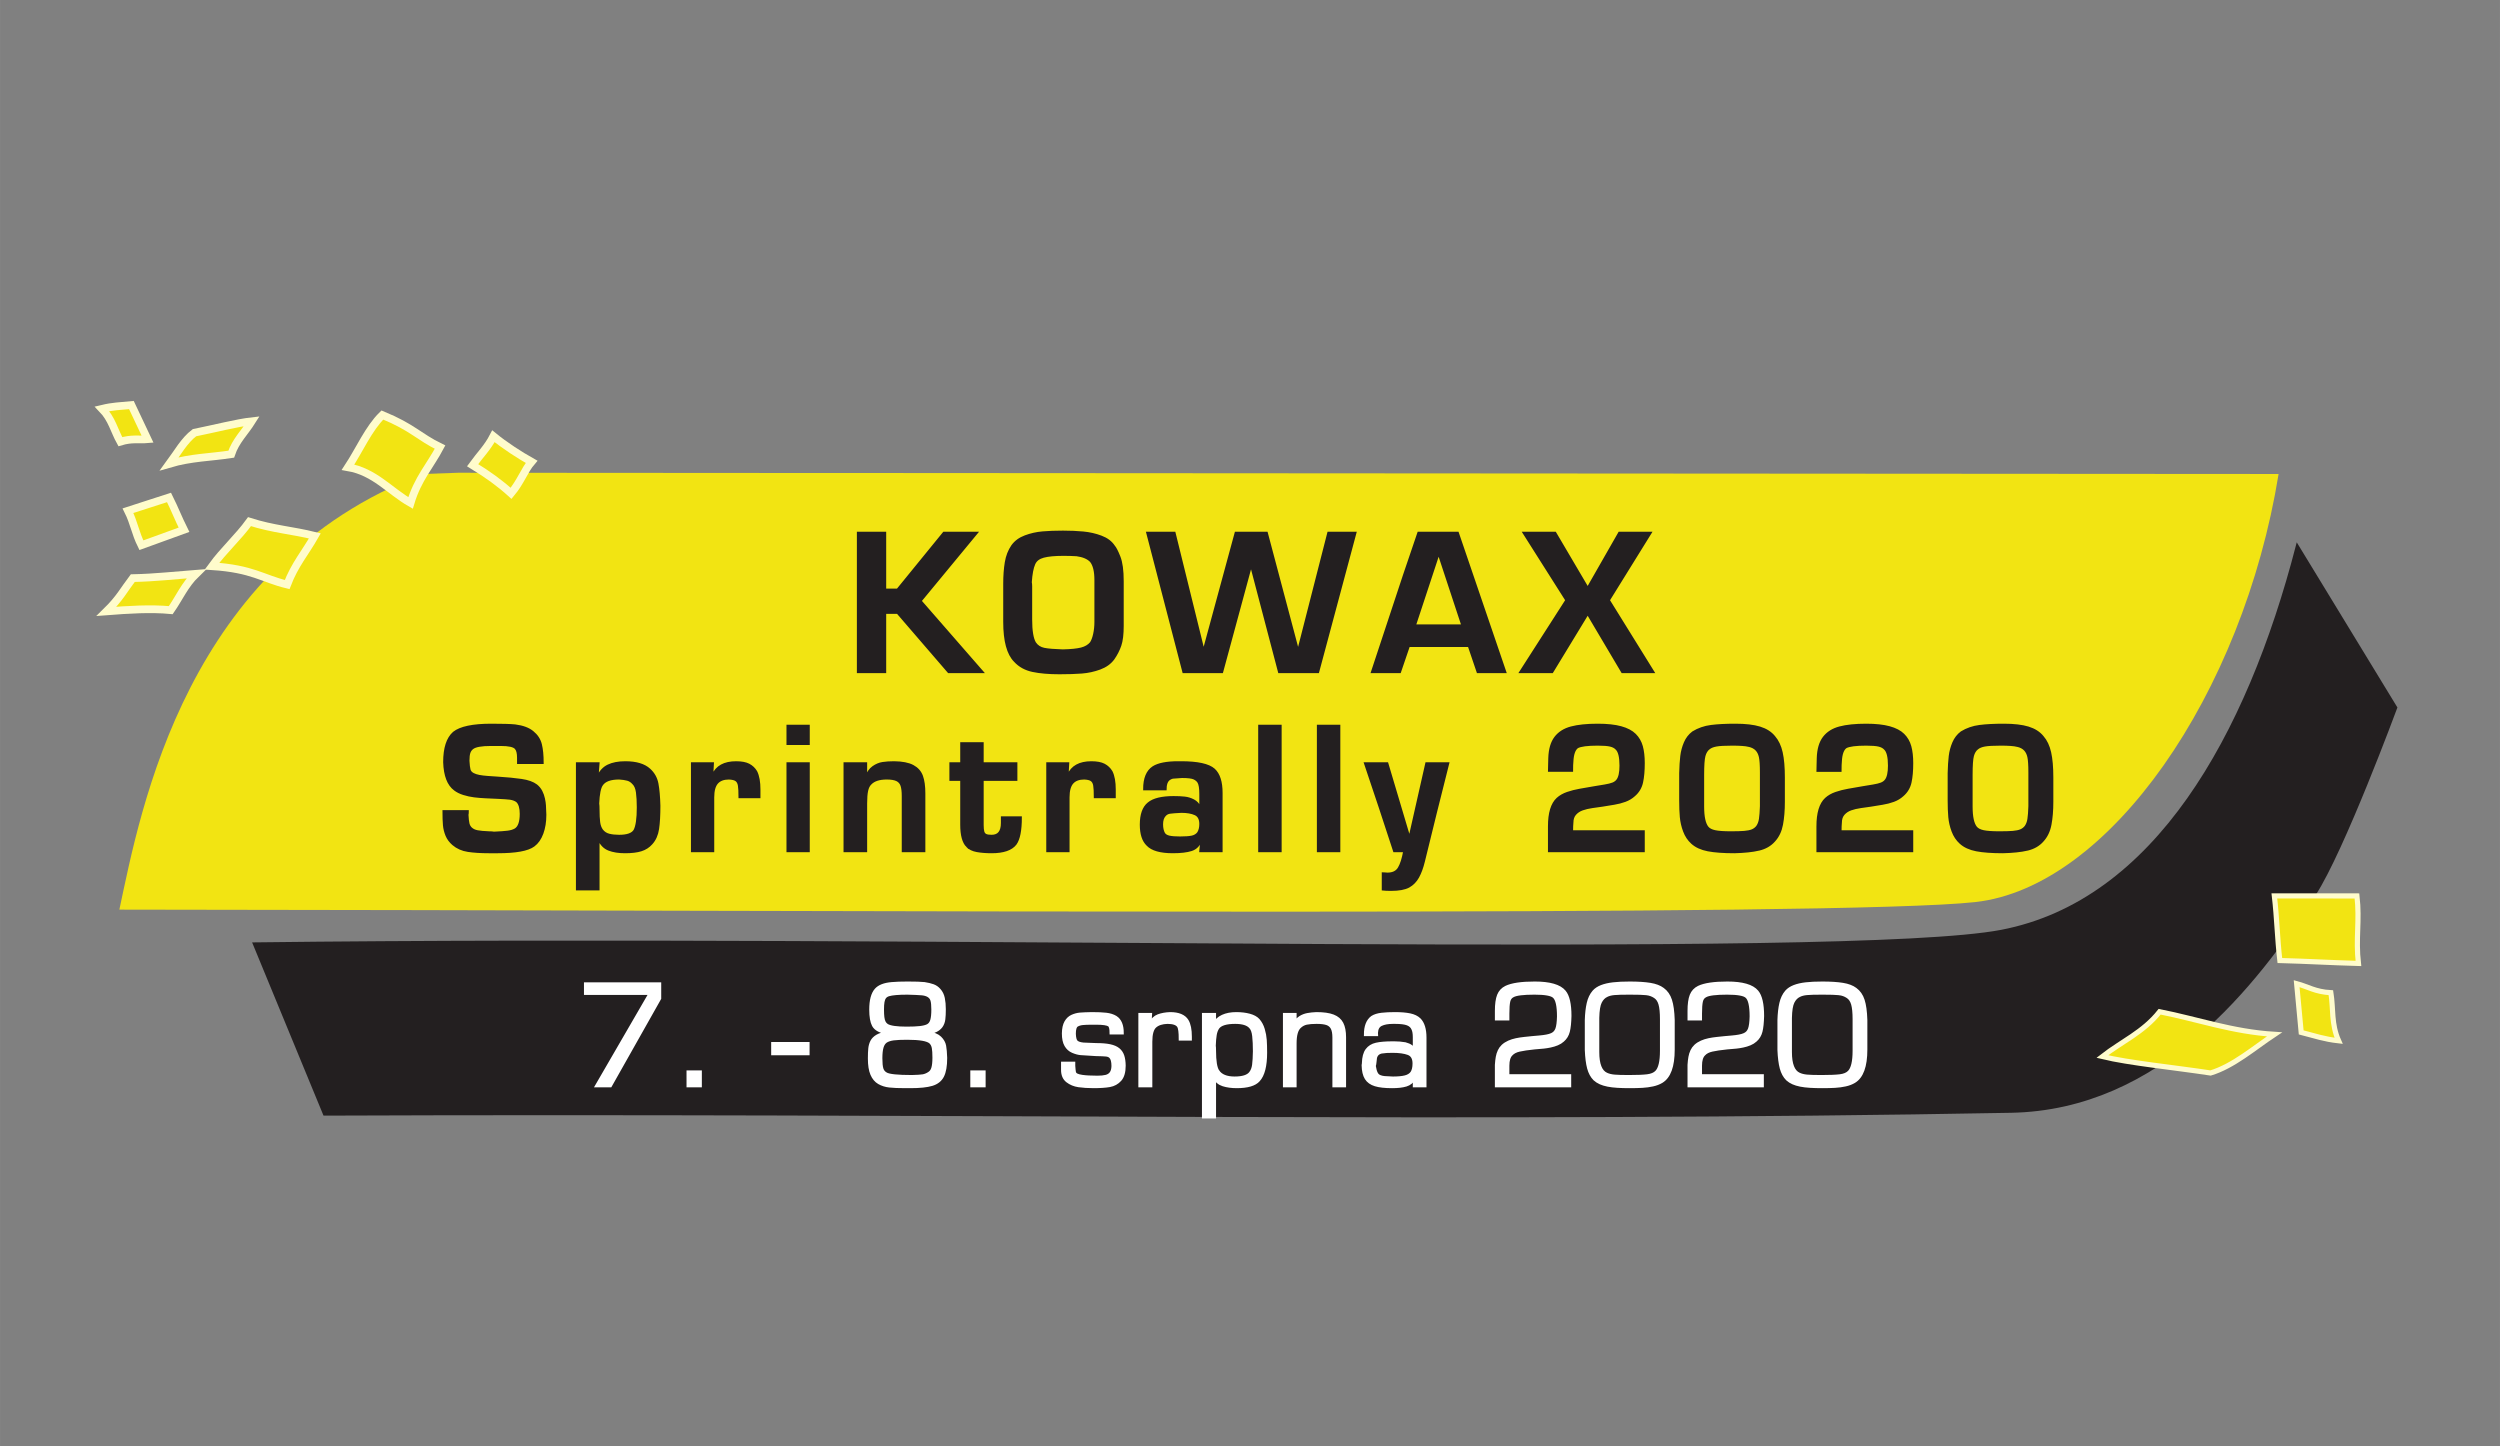
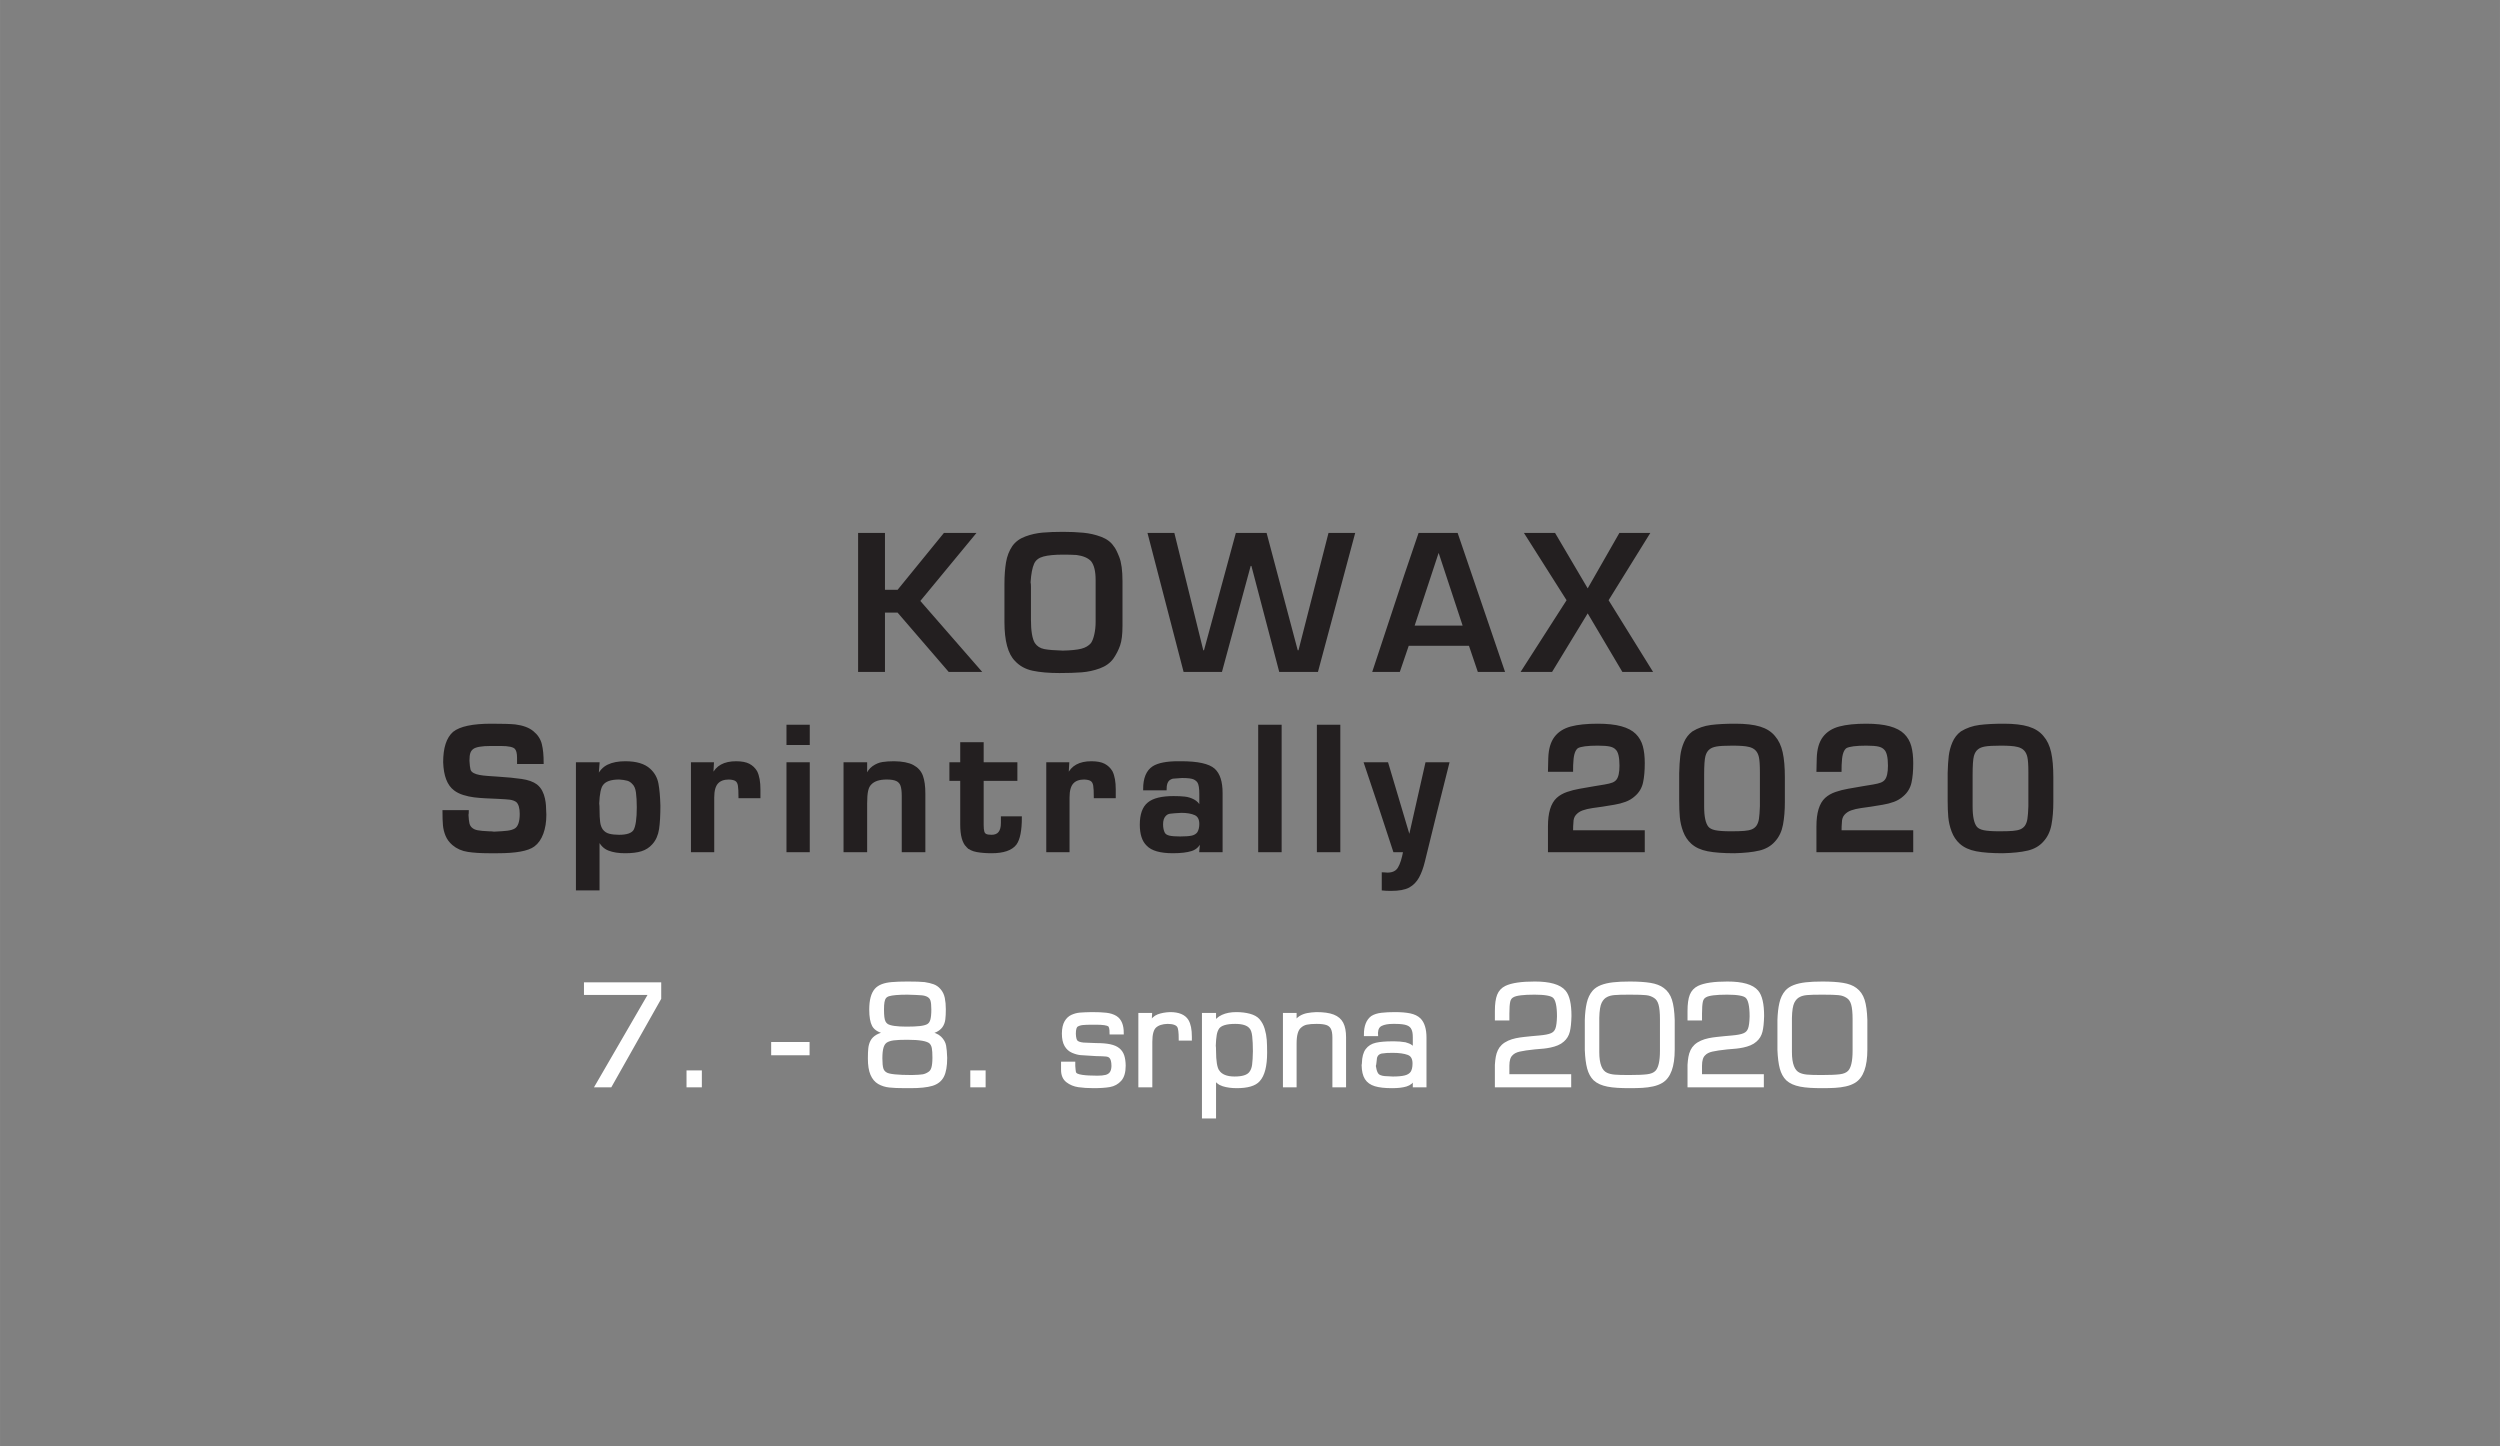
<svg xmlns="http://www.w3.org/2000/svg" id="svg722" version="1.1" viewBox="0 0 74.083 42.863" height="162" width="280">
  <rect x="0" y="0" width="74.083" height="42.863" fill="#808080" stroke="none" />
  <defs id="defs716">
    <clipPath id="clipPath490" clipPathUnits="userSpaceOnUse">
-       <path id="path488" d="M 95.392,618.427 H 499.883 V 766.771 H 95.392 Z" />
-     </clipPath>
+       </clipPath>
    <clipPath id="clipPath618" clipPathUnits="userSpaceOnUse">
      <path id="path616" d="M 0,0 H 595.276 V 841.89 H 0 Z" />
    </clipPath>
  </defs>
  <g transform="translate(121.33,195.338)" id="layer1">
    <g id="g484" transform="matrix(0.183,0,0,-0.183,-138.802,-47.056)">
      <g clip-path="url(#clipPath490)" id="g486">
        <g transform="translate(163.936,733.527)" id="g492">
          <path id="path494" style="fill:#f2e412;fill-opacity:1;fill-rule:evenodd;stroke:none" d="M 0,0 5.687,0.202 C 104.89,0.134 201.311,0.067 300.514,-0.002 294.739,-35.672 273.09,-66.915 251.391,-69.319 229.693,-71.724 74.38,-70.653 -49.135,-70.541 -45.629,-54.109 -38.368,-14.637 0,0" />
        </g>
        <g transform="translate(157.392,743.081)" id="g496">
          <path id="path498" style="fill:#f2e412;fill-opacity:1;fill-rule:evenodd;stroke:none" d="M 0,0 C 4.917,-2.022 5.896,-3.521 9.34,-5.198 7.747,-8.213 5.738,-10.311 4.562,-14.242 1.187,-12.313 -1.272,-9.191 -5.563,-8.456 -3.709,-5.637 -2.215,-2.152 0,0" />
        </g>
        <g transform="translate(157.392,743.081)" id="g500">
          <path id="path502" style="fill:none;stroke:#fffccc;stroke-width:1.251;stroke-linecap:butt;stroke-linejoin:miter;stroke-miterlimit:22.926;stroke-dasharray:none;stroke-opacity:1" d="M 0,0 C 4.917,-2.022 5.896,-3.521 9.34,-5.198 7.747,-8.213 5.738,-10.311 4.562,-14.242 1.187,-12.313 -1.272,-9.191 -5.563,-8.456 -3.709,-5.637 -2.215,-2.152 0,0 Z" />
        </g>
        <g transform="translate(136.252,742.079)" id="g504">
          <path id="path506" style="fill:#f2e412;fill-opacity:1;fill-rule:evenodd;stroke:none" d="m 0,0 c -1.113,-1.78 -2.614,-3.172 -3.338,-5.341 -3.338,-0.519 -6.454,-0.511 -10.014,-1.557 1.261,1.705 2.411,3.8 4.061,5.034 C -6.194,-1.242 -2.348,-0.26 0,0" />
        </g>
        <g transform="translate(136.252,742.079)" id="g508">
-           <path id="path510" style="fill:none;stroke:#fffccc;stroke-width:1.251;stroke-linecap:butt;stroke-linejoin:miter;stroke-miterlimit:22.926;stroke-dasharray:none;stroke-opacity:1" d="m 0,0 c -1.113,-1.78 -2.614,-3.172 -3.338,-5.341 -3.338,-0.519 -6.454,-0.511 -10.014,-1.557 1.261,1.705 2.411,3.8 4.061,5.034 C -6.194,-1.242 -2.348,-0.26 0,0 Z" />
-         </g>
+           </g>
        <g transform="translate(135.876,725.812)" id="g512">
          <path id="path514" style="fill:#f2e412;fill-opacity:1;fill-rule:evenodd;stroke:none" d="M 0,0 C 3.865,-1.237 6.965,-1.402 10.58,-2.306 8.996,-5.091 7.346,-6.933 6.095,-10.189 2.038,-9.196 0.534,-7.648 -6.077,-7.21 -4.223,-4.651 -1.854,-2.559 0,0" />
        </g>
        <g transform="translate(135.876,725.812)" id="g516">
          <path id="path518" style="fill:none;stroke:#fffccc;stroke-width:1.251;stroke-linecap:butt;stroke-linejoin:miter;stroke-miterlimit:22.926;stroke-dasharray:none;stroke-opacity:1" d="M 0,0 C 3.865,-1.237 6.965,-1.402 10.58,-2.306 8.996,-5.091 7.346,-6.933 6.095,-10.189 2.038,-9.196 0.534,-7.648 -6.077,-7.21 -4.223,-4.651 -1.854,-2.559 0,0 Z" />
        </g>
        <g transform="translate(125.266,724.499)" id="g520">
          <path id="path522" style="fill:#f2e412;fill-opacity:1;fill-rule:evenodd;stroke:none" d="M 0,0 -6.899,-2.504 C -7.9,-0.501 -8.069,1.085 -9.07,3.088 -6.622,3.904 -4.869,4.415 -2.421,5.23 -1.512,3.413 -0.909,1.818 0,0" />
        </g>
        <g transform="translate(125.266,724.499)" id="g524">
          <path id="path526" style="fill:none;stroke:#fffccc;stroke-width:1.251;stroke-linecap:butt;stroke-linejoin:miter;stroke-miterlimit:22.926;stroke-dasharray:none;stroke-opacity:1" d="M 0,0 -6.899,-2.504 C -7.9,-0.501 -8.069,1.085 -9.07,3.088 -6.622,3.904 -4.869,4.415 -2.421,5.23 -1.512,3.413 -0.909,1.818 0,0 Z" />
        </g>
        <g transform="translate(111.997,744.082)" id="g528">
          <path id="path530" style="fill:#f2e412;fill-opacity:1;fill-rule:evenodd;stroke:none" d="M 0,0 C 1.808,0.435 2.896,0.425 4.755,0.611 L 7.371,-4.921 C 5.902,-5.053 4.861,-4.744 2.963,-5.319 1.975,-3.546 1.596,-1.648 0,0" />
        </g>
        <g transform="translate(111.997,744.082)" id="g532">
          <path id="path534" style="fill:none;stroke:#fffccc;stroke-width:1.251;stroke-linecap:butt;stroke-linejoin:miter;stroke-miterlimit:22.926;stroke-dasharray:none;stroke-opacity:1" d="M 0,0 C 1.808,0.435 2.896,0.425 4.755,0.611 L 7.371,-4.921 C 5.902,-5.053 4.861,-4.744 2.963,-5.319 1.975,-3.546 1.596,-1.648 0,0 Z" />
        </g>
        <g transform="translate(112.72,711.285)" id="g536">
-           <path id="path538" style="fill:#f2e412;fill-opacity:1;fill-rule:evenodd;stroke:none" d="m 0,0 c 3.551,0.273 7.171,0.504 10.404,0.196 1.372,1.966 2.26,4.097 4.116,5.897 C 11.108,5.834 8.01,5.461 4.252,5.381 2.816,3.505 2.155,2.112 0,0" />
-         </g>
+           </g>
        <g transform="translate(112.72,711.285)" id="g540">
          <path id="path542" style="fill:none;stroke:#fffccc;stroke-width:1.251;stroke-linecap:butt;stroke-linejoin:miter;stroke-miterlimit:22.926;stroke-dasharray:none;stroke-opacity:1" d="m 0,0 c 3.551,0.273 7.171,0.504 10.404,0.196 1.372,1.966 2.26,4.097 4.116,5.897 C 11.108,5.834 8.01,5.461 4.252,5.381 2.816,3.505 2.155,2.112 0,0 Z" />
        </g>
        <g transform="translate(172,734.957)" id="g544">
          <path id="path546" style="fill:#f2e412;fill-opacity:1;fill-rule:evenodd;stroke:none" d="M 0,0 C 1.15,1.595 2.421,2.828 3.378,4.685 5.155,3.226 7.609,1.628 9.552,0.542 8.394,-0.804 7.789,-2.704 6.231,-4.562 4.397,-2.902 2.467,-1.507 0,0" />
        </g>
        <g transform="translate(172,734.957)" id="g548">
          <path id="path550" style="fill:none;stroke:#fffccc;stroke-width:1.251;stroke-linecap:butt;stroke-linejoin:miter;stroke-miterlimit:22.926;stroke-dasharray:none;stroke-opacity:1" d="M 0,0 C 1.15,1.595 2.421,2.828 3.378,4.685 5.155,3.226 7.609,1.628 9.552,0.542 8.394,-0.804 7.789,-2.704 6.231,-4.562 4.397,-2.902 2.467,-1.507 0,0 Z" />
        </g>
        <g transform="translate(136.649,657.447)" id="g552">
          <path id="path554" style="fill:#231f20;fill-opacity:1;fill-rule:evenodd;stroke:#231f20;stroke-width:0.473;stroke-linecap:butt;stroke-linejoin:miter;stroke-miterlimit:22.926;stroke-dasharray:none;stroke-opacity:1" d="m 0,0 c 108.534,1.346 258.13,-2.741 282.94,2.038 24.811,4.779 39.864,31.417 47.89,62.378 l 15.951,-26.169 c 0,0 -8.523,-23.075 -13.174,-30.219 -9.662,-14.842 -25.037,-34.698 -49.141,-35.152 -84.2,-1.584 -172.921,-0.052 -273.097,-0.459 z" />
        </g>
        <g transform="translate(435.906,639.196)" id="g556">
          <path id="path558" style="fill:#f2e412;fill-opacity:1;fill-rule:evenodd;stroke:none" d="M 0,0 C 3.095,2.419 6.625,3.905 9.284,7.256 15.486,6.034 20.959,4.027 27.888,3.591 24.58,1.398 21.218,-1.55 17.528,-2.665 11.686,-1.777 4.294,-1.044 0,0" />
        </g>
        <g transform="translate(435.906,639.196)" id="g560">
          <path id="path562" style="fill:none;stroke:#fffccc;stroke-width:0.834;stroke-linecap:butt;stroke-linejoin:miter;stroke-miterlimit:22.926;stroke-dasharray:none;stroke-opacity:1" d="M 0,0 C 3.095,2.419 6.625,3.905 9.284,7.256 15.486,6.034 20.959,4.027 27.888,3.591 24.58,1.398 21.218,-1.55 17.528,-2.665 11.686,-1.777 4.294,-1.044 0,0 Z" />
        </g>
        <g transform="translate(463.766,665.211)" id="g564">
          <path id="path566" style="fill:#f2e412;fill-opacity:1;fill-rule:evenodd;stroke:none" d="m 0,0 13.375,-0.009 c 0.468,-4.054 -0.232,-6.876 0.236,-10.93 -4.701,0.128 -8.023,0.346 -12.723,0.473 C 0.464,-6.787 0.424,-3.679 0,0" />
        </g>
        <g transform="translate(463.766,665.211)" id="g568">
          <path id="path570" style="fill:none;stroke:#fffccc;stroke-width:0.834;stroke-linecap:butt;stroke-linejoin:miter;stroke-miterlimit:22.926;stroke-dasharray:none;stroke-opacity:1" d="m 0,0 13.375,-0.009 c 0.468,-4.054 -0.232,-6.876 0.236,-10.93 -4.701,0.128 -8.023,0.346 -12.723,0.473 C 0.464,-6.787 0.424,-3.679 0,0 Z" />
        </g>
        <g transform="translate(474.171,641.744)" id="g572">
          <path id="path574" style="fill:#f2e412;fill-opacity:1;fill-rule:evenodd;stroke:none" d="M 0,0 C -2.394,0.271 -3.715,0.765 -6.061,1.362 L -6.797,9.257 C -4.949,8.768 -3.818,7.93 -1.253,7.79 -0.835,5.193 -1.213,2.714 0,0" />
        </g>
        <g transform="translate(474.171,641.744)" id="g576">
          <path id="path578" style="fill:none;stroke:#fffccc;stroke-width:0.834;stroke-linecap:butt;stroke-linejoin:miter;stroke-miterlimit:22.926;stroke-dasharray:none;stroke-opacity:1" d="M 0,0 C -2.394,0.271 -3.715,0.765 -6.061,1.362 L -6.797,9.257 C -4.949,8.768 -3.818,7.93 -1.253,7.79 -0.835,5.193 -1.213,2.714 0,0 Z" />
        </g>
        <g transform="translate(43.994,100.978)" id="g580">
          <path id="path582" style="fill:#ffffff;fill-opacity:1;fill-rule:nonzero;stroke:#000000;stroke-width:0.25;stroke-linecap:butt;stroke-linejoin:miter;stroke-miterlimit:10;stroke-dasharray:none;stroke-opacity:1" d="m 0,0 c 2.085,0 4.17,-2.085 4.17,-4.17 0,-2.085 -2.085,-4.17 -4.17,-4.17 -2.085,0 -4.17,2.085 -4.17,4.17 C -4.17,-2.085 -2.085,0 0,0" />
        </g>
        <g transform="translate(43.994,828.215)" id="g584">
          <path id="path586" style="fill:#ffffff;fill-opacity:1;fill-rule:nonzero;stroke:#000000;stroke-width:0.25;stroke-linecap:butt;stroke-linejoin:miter;stroke-miterlimit:10;stroke-dasharray:none;stroke-opacity:1" d="m 0,0 c 2.085,0 4.17,-2.085 4.17,-4.17 0,-2.085 -2.085,-4.17 -4.17,-4.17 -2.085,0 -4.17,2.085 -4.17,4.17 C -4.17,-2.085 -2.085,0 0,0" />
        </g>
        <g transform="translate(566.07,828.215)" id="g588">
          <path id="path590" style="fill:#ffffff;fill-opacity:1;fill-rule:nonzero;stroke:#000000;stroke-width:0.25;stroke-linecap:butt;stroke-linejoin:miter;stroke-miterlimit:10;stroke-dasharray:none;stroke-opacity:1" d="m 0,0 c 2.085,0 4.17,-2.085 4.17,-4.17 0,-2.085 -2.085,-4.17 -4.17,-4.17 -2.085,0 -4.17,2.085 -4.17,4.17 C -4.17,-2.085 -2.085,0 0,0" />
        </g>
        <g transform="translate(566.07,100.978)" id="g592">
          <path id="path594" style="fill:#ffffff;fill-opacity:1;fill-rule:nonzero;stroke:#000000;stroke-width:0.25;stroke-linecap:butt;stroke-linejoin:miter;stroke-miterlimit:10;stroke-dasharray:none;stroke-opacity:1" d="m 0,0 c 2.085,0 4.17,-2.085 4.17,-4.17 0,-2.085 -2.085,-4.17 -4.17,-4.17 -2.085,0 -4.17,2.085 -4.17,4.17 C -4.17,-2.085 -2.085,0 0,0" />
        </g>
        <g transform="translate(43.994,125.997)" id="g596">
-           <path id="path598" style="fill:#000000;fill-opacity:1;fill-rule:nonzero;stroke:#ffffff;stroke-width:0.25;stroke-linecap:butt;stroke-linejoin:miter;stroke-miterlimit:10;stroke-dasharray:none;stroke-opacity:1" d="m 0,0 c 2.085,0 4.17,-2.085 4.17,-4.17 0,-2.085 -2.085,-4.17 -4.17,-4.17 -2.085,0 -4.17,2.085 -4.17,4.17 C -4.17,-2.085 -2.085,0 0,0" />
+           <path id="path598" style="fill:#000000;fill-opacity:1;fill-rule:nonzero;stroke:#ffffff;stroke-width:0.25;stroke-linecap:butt;stroke-linejoin:miter;stroke-miterlimit:10;stroke-dasharray:none;stroke-opacity:1" d="m 0,0 C -4.17,-2.085 -2.085,0 0,0" />
        </g>
        <g transform="translate(43.994,803.196)" id="g600">
          <path id="path602" style="fill:#000000;fill-opacity:1;fill-rule:nonzero;stroke:#ffffff;stroke-width:0.25;stroke-linecap:butt;stroke-linejoin:miter;stroke-miterlimit:10;stroke-dasharray:none;stroke-opacity:1" d="m 0,0 c 2.085,0 4.17,-2.085 4.17,-4.17 0,-2.085 -2.085,-4.17 -4.17,-4.17 -2.085,0 -4.17,2.085 -4.17,4.17 C -4.17,-2.085 -2.085,0 0,0" />
        </g>
        <g transform="translate(566.07,803.196)" id="g604">
          <path id="path606" style="fill:#000000;fill-opacity:1;fill-rule:nonzero;stroke:#ffffff;stroke-width:0.25;stroke-linecap:butt;stroke-linejoin:miter;stroke-miterlimit:10;stroke-dasharray:none;stroke-opacity:1" d="m 0,0 c 2.085,0 4.17,-2.085 4.17,-4.17 0,-2.085 -2.085,-4.17 -4.17,-4.17 -2.085,0 -4.17,2.085 -4.17,4.17 C -4.17,-2.085 -2.085,0 0,0" />
        </g>
        <g transform="translate(566.07,125.997)" id="g608">
          <path id="path610" style="fill:#000000;fill-opacity:1;fill-rule:nonzero;stroke:#ffffff;stroke-width:0.25;stroke-linecap:butt;stroke-linejoin:miter;stroke-miterlimit:10;stroke-dasharray:none;stroke-opacity:1" d="m 0,0 c 2.085,0 4.17,-2.085 4.17,-4.17 0,-2.085 -2.085,-4.17 -4.17,-4.17 -2.085,0 -4.17,2.085 -4.17,4.17 C -4.17,-2.085 -2.085,0 0,0" />
        </g>
      </g>
    </g>
    <g id="g612" transform="matrix(0.183,0,0,-0.183,-138.793,-46.713)">
      <g clip-path="url(#clipPath618)" id="g614">
        <g transform="translate(168.922,693.499)" id="g620">
          <path id="path622" style="fill:#231f20;fill-opacity:1;fill-rule:nonzero;stroke:none" d="m 0,0 c -1.026,-0.901 -1.538,-2.486 -1.538,-4.754 0.07,-2.172 0.638,-3.649 1.703,-4.431 0.378,-0.29 0.851,-0.525 1.418,-0.703 0.567,-0.178 1.139,-0.302 1.715,-0.373 0.576,-0.07 1.183,-0.121 1.82,-0.151 0.638,-0.031 1.317,-0.062 2.038,-0.093 0.418,-0.022 0.793,-0.043 1.127,-0.062 0.334,-0.02 0.61,-0.045 0.828,-0.076 0.217,-0.031 0.434,-0.087 0.649,-0.168 0.215,-0.082 0.393,-0.186 0.534,-0.314 0.378,-0.405 0.567,-1.073 0.567,-2.006 0,-1.324 -0.299,-2.17 -0.897,-2.54 -0.334,-0.193 -0.75,-0.321 -1.249,-0.382 -0.499,-0.062 -1.242,-0.115 -2.231,-0.159 -0.18,0.04 -0.46,0.06 -0.837,0.06 -0.787,0.03 -1.396,0.086 -1.827,0.168 -0.43,0.081 -0.775,0.241 -1.034,0.478 -0.229,0.207 -0.382,0.472 -0.459,0.795 -0.077,0.323 -0.13,0.797 -0.161,1.422 0.035,0.145 0.053,0.334 0.053,0.567 h -3.87 c 0,-0.918 0.026,-1.661 0.076,-2.23 0.051,-0.569 0.187,-1.121 0.409,-1.657 0.222,-0.536 0.575,-1.012 1.059,-1.429 0.659,-0.563 1.458,-0.915 2.397,-1.058 0.938,-0.143 2.056,-0.214 3.353,-0.214 H 7.1 c 2.924,0 4.86,0.352 5.81,1.055 0.607,0.448 1.069,1.107 1.388,1.978 0.319,0.87 0.478,1.868 0.478,2.993 -0.026,0.707 -0.048,1.213 -0.066,1.516 -0.017,0.303 -0.069,0.662 -0.155,1.075 -0.085,0.413 -0.225,0.808 -0.418,1.186 -0.194,0.378 -0.459,0.704 -0.798,0.976 -0.553,0.418 -1.352,0.703 -2.396,0.857 -1.044,0.154 -2.367,0.281 -3.971,0.383 -0.475,0.03 -0.977,0.064 -1.507,0.102 -0.529,0.037 -0.988,0.093 -1.377,0.168 -0.389,0.075 -0.716,0.183 -0.979,0.323 -0.326,0.172 -0.529,0.407 -0.61,0.706 -0.081,0.299 -0.14,0.786 -0.175,1.458 0,0.59 0.053,1.034 0.159,1.333 0.105,0.299 0.279,0.539 0.52,0.719 0.453,0.361 1.45,0.541 2.993,0.541 h 1.595 c 1.305,0 2.116,-0.18 2.433,-0.541 0.268,-0.287 0.402,-0.809 0.402,-1.566 v -0.813 h 3.915 c 0,1.196 -0.097,2.184 -0.29,2.967 -0.193,0.782 -0.628,1.448 -1.305,1.997 C 12.104,0.643 11.16,0.995 9.911,1.158 9.138,1.232 7.852,1.27 6.054,1.27 3.082,1.27 1.064,0.846 0,0 m 25.116,-16.541 c -0.474,0.118 -0.861,0.374 -1.16,0.765 -0.246,0.347 -0.402,0.781 -0.468,1.299 -0.066,0.519 -0.099,1.194 -0.099,2.026 0,0.448 -0.018,0.78 -0.053,0.996 0.066,1.561 0.273,2.579 0.62,3.054 0.461,0.686 1.397,1.029 2.808,1.029 0.545,-0.035 0.994,-0.101 1.348,-0.198 0.354,-0.097 0.669,-0.301 0.946,-0.614 0.325,-0.307 0.533,-0.8 0.623,-1.477 0.09,-0.678 0.135,-1.482 0.135,-2.414 0,-1.843 -0.18,-3.094 -0.54,-3.754 -0.365,-0.594 -1.202,-0.89 -2.512,-0.89 -0.624,0 -1.173,0.059 -1.648,0.178 m -1.595,-0.77 c 0.347,-0.78 0.875,-1.309 1.585,-1.585 0.71,-0.276 1.577,-0.414 2.601,-0.414 1.076,0 1.945,0.104 2.607,0.313 0.661,0.209 1.214,0.564 1.658,1.065 0.562,0.611 0.915,1.399 1.058,2.366 0.142,0.967 0.214,2.213 0.214,3.738 -0.04,1.481 -0.145,2.674 -0.317,3.579 -0.171,0.905 -0.597,1.666 -1.278,2.281 -0.844,0.773 -2.141,1.16 -3.89,1.16 -1.12,0 -2.044,-0.177 -2.771,-0.531 -0.728,-0.353 -1.278,-0.95 -1.652,-1.789 h -0.112 l 0.165,2.155 h -3.428 v -20.355 h 3.428 v 8.017 z m 18.388,12.338 h -3.322 v -14.172 h 3.375 v 8.694 c 0,1.081 0.214,1.865 0.64,2.35 0.427,0.486 1.07,0.729 1.928,0.729 0.555,-0.022 0.953,-0.121 1.195,-0.297 0.242,-0.176 0.396,-0.461 0.462,-0.857 0.066,-0.395 0.099,-1.019 0.099,-1.872 h 3.158 v 1.213 c 0,1.222 -0.171,2.177 -0.513,2.867 -0.295,0.493 -0.688,0.867 -1.18,1.124 -0.493,0.257 -1.181,0.386 -2.064,0.386 -1.881,0 -3.123,-0.683 -3.725,-2.05 h -0.158 z m 12.146,3.191 h 3.375 v 2.887 h -3.375 z m 0,-17.363 h 3.375 v 14.172 h -3.375 z m 12.667,14.172 h -3.428 v -14.172 h 3.428 v 7.692 c 0,0.901 0.055,1.599 0.165,2.093 0.11,0.495 0.299,0.869 0.568,1.124 0.541,0.576 1.423,0.864 2.646,0.864 0.726,0 1.277,-0.094 1.653,-0.28 0.376,-0.187 0.631,-0.483 0.766,-0.887 0.134,-0.404 0.201,-0.969 0.201,-1.694 v -8.912 h 3.427 v 9.34 c 0,1.139 -0.127,2.061 -0.382,2.769 -0.255,0.707 -0.735,1.251 -1.44,1.631 -0.705,0.381 -1.719,0.579 -3.042,0.597 -0.708,0 -1.327,-0.042 -1.859,-0.125 -0.532,-0.084 -1.039,-0.297 -1.523,-0.64 -0.483,-0.342 -0.85,-0.861 -1.101,-1.555 h -0.079 z m 16.411,-13.388 c 0.369,-0.386 0.896,-0.641 1.579,-0.764 0.683,-0.123 1.471,-0.185 2.363,-0.185 1.903,0 3.19,0.441 3.863,1.324 0.558,0.773 0.837,2.193 0.837,4.261 h -2.999 v -0.89 c 0,-1.403 -0.567,-2.104 -1.701,-2.104 -0.431,0 -0.749,0.05 -0.956,0.151 -0.206,0.102 -0.346,0.276 -0.418,0.525 -0.073,0.248 -0.109,0.616 -0.109,1.105 v 7.348 h 5.458 v 2.617 H 85.592 V -1.73 H 82.191 V -4.973 H 80.437 V -7.59 h 1.754 v -7.29 c 0,-1.692 0.314,-2.852 0.942,-3.481 m 16.312,13.388 h -3.322 v -14.172 h 3.375 v 8.694 c 0,1.081 0.213,1.865 0.64,2.35 0.427,0.486 1.07,0.729 1.928,0.729 0.555,-0.022 0.953,-0.121 1.195,-0.297 0.242,-0.176 0.396,-0.461 0.462,-0.857 0.066,-0.395 0.099,-1.019 0.099,-1.872 h 3.158 v 1.213 c 0,1.222 -0.171,2.177 -0.513,2.867 -0.295,0.493 -0.688,0.867 -1.181,1.124 -0.492,0.257 -1.18,0.386 -2.063,0.386 -1.881,0 -3.123,-0.683 -3.725,-2.05 H 99.34 Z m 16.477,-7.943 c 0.343,0.053 0.969,0.101 1.879,0.145 0.927,0 1.676,-0.13 2.248,-0.389 0.571,-0.26 0.856,-0.797 0.856,-1.611 0,-0.577 -0.116,-1.057 -0.349,-1.44 -0.246,-0.33 -0.591,-0.542 -1.035,-0.637 -0.444,-0.094 -1.087,-0.142 -1.931,-0.142 -0.765,0 -1.352,0.047 -1.76,0.139 -0.409,0.092 -0.697,0.271 -0.864,0.535 -0.215,0.396 -0.323,0.891 -0.323,1.485 0,0.63 0.145,1.107 0.435,1.433 0.22,0.268 0.501,0.429 0.844,0.482 m 4.983,-6.229 h 3.375 v 9.393 c 0,1.793 -0.404,3.054 -1.212,3.784 -0.866,0.773 -2.639,1.16 -5.32,1.16 h -0.455 c -1.854,0 -3.197,-0.262 -4.027,-0.784 -0.972,-0.629 -1.457,-1.807 -1.457,-3.534 h 3.401 c 0,0.717 0.163,1.229 0.488,1.536 0.264,0.207 0.511,0.325 0.742,0.356 0.23,0.031 0.721,0.066 1.473,0.106 0.958,0 1.609,-0.082 1.954,-0.244 0.345,-0.163 0.592,-0.378 0.742,-0.646 0.198,-0.352 0.296,-0.982 0.296,-1.892 v -2.162 h -0.131 c -0.216,0.492 -0.552,0.858 -1.009,1.097 -0.457,0.24 -0.935,0.387 -1.434,0.442 -0.498,0.055 -1.097,0.082 -1.796,0.082 -1.911,0 -3.263,-0.334 -4.054,-1.002 -0.808,-0.659 -1.213,-1.801 -1.213,-3.427 0,-1.503 0.352,-2.591 1.055,-3.263 0.729,-0.778 2.096,-1.167 4.1,-1.167 1.27,0 2.269,0.117 2.996,0.352 0.727,0.234 1.243,0.763 1.546,1.587 l 0.105,-0.052 z m 9.536,0 h 3.401 v 20.25 h -3.401 z m 9.503,0 h 3.401 v 20.25 h -3.401 z m 13.102,-2.782 c -0.365,-0.611 -0.989,-0.916 -1.872,-0.916 -0.071,0 -0.189,0.009 -0.356,0.026 -0.167,0.018 -0.29,0.027 -0.369,0.027 v -2.565 c 0.268,-0.035 0.716,-0.052 1.344,-0.052 1.222,0 2.158,0.171 2.808,0.514 0.638,0.356 1.141,0.869 1.51,1.539 0.369,0.67 0.677,1.506 0.923,2.508 l 1.944,7.91 1.998,7.963 h -3.481 l -2.729,-12.069 h -0.053 l -3.592,12.069 h -3.54 l 2.38,-7.099 2.32,-7.073 h 1.648 c -0.224,-1.244 -0.519,-2.171 -0.883,-2.782 m 24.318,6.778 v -3.996 h 15.28 v 3.157 h -11.608 c 0,0.633 0.017,1.11 0.053,1.431 0,0.581 0.154,1.047 0.464,1.398 0.31,0.352 0.701,0.612 1.174,0.779 0.472,0.167 1.009,0.293 1.611,0.379 0.602,0.086 1.138,0.162 1.609,0.227 0.641,0.106 1.281,0.21 1.918,0.313 0.637,0.104 1.233,0.257 1.786,0.462 0.554,0.204 1.04,0.495 1.457,0.873 0.659,0.567 1.08,1.27 1.262,2.109 0.183,0.839 0.274,1.874 0.274,3.104 0,1.051 -0.102,1.948 -0.307,2.693 -0.204,0.744 -0.569,1.377 -1.094,1.898 -0.525,0.521 -1.278,0.916 -2.257,1.186 -0.98,0.271 -2.235,0.406 -3.764,0.406 -1.754,0 -3.184,-0.147 -4.292,-0.442 -1.107,-0.294 -1.959,-0.834 -2.554,-1.619 -0.595,-0.786 -0.915,-1.89 -0.959,-3.313 0,-0.233 -0.009,-0.569 -0.026,-1.009 -0.018,-0.439 -0.027,-0.778 -0.027,-1.015 h 3.672 c 0,0.686 0.017,1.182 0.053,1.49 0.057,1.196 0.336,1.97 0.837,2.322 0.536,0.285 1.635,0.428 3.296,0.428 0.923,0 1.605,-0.053 2.046,-0.158 0.442,-0.106 0.777,-0.286 1.006,-0.541 0.448,-0.413 0.672,-1.323 0.672,-2.73 0,-1.135 -0.171,-1.926 -0.514,-2.374 -0.185,-0.247 -0.436,-0.432 -0.755,-0.558 -0.319,-0.125 -0.757,-0.234 -1.315,-0.326 -0.558,-0.092 -1.118,-0.185 -1.681,-0.277 -0.888,-0.154 -1.676,-0.291 -2.366,-0.412 -0.69,-0.121 -1.353,-0.29 -1.988,-0.508 -0.635,-0.218 -1.172,-0.524 -1.611,-0.92 -0.901,-0.826 -1.352,-2.312 -1.352,-4.457 m 32.337,13.067 c 0.549,-0.13 0.967,-0.353 1.252,-0.67 0.268,-0.282 0.457,-0.669 0.567,-1.161 0.11,-0.493 0.165,-1.331 0.165,-2.514 v -5.483 c -0.031,-0.889 -0.083,-1.578 -0.158,-2.069 -0.075,-0.49 -0.231,-0.9 -0.468,-1.23 -0.22,-0.277 -0.489,-0.482 -0.808,-0.614 -0.318,-0.132 -0.74,-0.22 -1.265,-0.264 -0.525,-0.044 -1.256,-0.065 -2.192,-0.065 -1.16,0 -2.023,0.06 -2.587,0.181 -0.565,0.121 -0.97,0.331 -1.216,0.63 -0.488,0.598 -0.732,1.724 -0.732,3.378 v 5.16 c 0,1.517 0.071,2.542 0.214,3.074 0.143,0.533 0.386,0.931 0.728,1.195 0.277,0.237 0.682,0.404 1.213,0.501 0.532,0.097 1.398,0.145 2.598,0.145 1.243,0 2.14,-0.065 2.689,-0.194 m 1.605,-16.813 c 1.022,0.238 1.84,0.703 2.456,1.398 0.646,0.694 1.068,1.574 1.268,2.64 0.2,1.065 0.3,2.29 0.3,3.675 v 3.942 c 0,1.643 -0.116,2.988 -0.349,4.034 -0.233,1.046 -0.631,1.889 -1.193,2.531 -0.554,0.686 -1.331,1.181 -2.33,1.487 -1,0.305 -2.311,0.458 -3.932,0.458 -1.565,0 -2.879,-0.068 -3.942,-0.204 -1.064,-0.136 -2.037,-0.474 -2.92,-1.013 -0.572,-0.431 -1.005,-0.99 -1.299,-1.678 -0.294,-0.688 -0.487,-1.409 -0.577,-2.162 -0.09,-0.754 -0.148,-1.67 -0.174,-2.746 v -4.431 c 0,-1.019 0.034,-1.913 0.102,-2.68 0.068,-0.766 0.244,-1.528 0.527,-2.284 0.284,-0.756 0.704,-1.387 1.262,-1.892 0.633,-0.576 1.488,-0.968 2.565,-1.177 1.076,-0.209 2.507,-0.313 4.291,-0.313 1.608,0.04 2.923,0.178 3.945,0.415 m 9.532,3.746 v -3.996 h 15.28 v 3.157 H 224.51 c 0,0.633 0.018,1.11 0.053,1.431 0,0.581 0.155,1.047 0.465,1.398 0.309,0.352 0.7,0.612 1.173,0.779 0.472,0.167 1.009,0.293 1.612,0.379 0.602,0.086 1.138,0.162 1.608,0.227 0.642,0.106 1.281,0.21 1.918,0.313 0.637,0.104 1.233,0.257 1.787,0.462 0.553,0.204 1.039,0.495 1.456,0.873 0.66,0.567 1.08,1.27 1.263,2.109 0.182,0.839 0.273,1.874 0.273,3.104 0,1.051 -0.102,1.948 -0.306,2.693 -0.205,0.744 -0.569,1.377 -1.095,1.898 -0.525,0.521 -1.277,0.916 -2.257,1.186 -0.98,0.271 -2.235,0.406 -3.764,0.406 -1.754,0 -3.184,-0.147 -4.291,-0.442 -1.108,-0.294 -1.959,-0.834 -2.555,-1.619 -0.595,-0.786 -0.915,-1.89 -0.959,-3.313 0,-0.233 -0.009,-0.569 -0.026,-1.009 -0.018,-0.439 -0.027,-0.778 -0.027,-1.015 h 3.672 c 0,0.686 0.018,1.182 0.053,1.49 0.057,1.196 0.336,1.97 0.837,2.322 0.536,0.285 1.635,0.428 3.296,0.428 0.923,0 1.605,-0.053 2.047,-0.158 0.441,-0.106 0.776,-0.286 1.005,-0.541 0.448,-0.413 0.672,-1.323 0.672,-2.73 0,-1.135 -0.171,-1.926 -0.514,-2.374 -0.185,-0.247 -0.436,-0.432 -0.755,-0.558 -0.318,-0.125 -0.757,-0.234 -1.315,-0.326 -0.558,-0.092 -1.118,-0.185 -1.681,-0.277 -0.887,-0.154 -1.676,-0.291 -2.366,-0.412 -0.69,-0.121 -1.353,-0.29 -1.988,-0.508 -0.635,-0.218 -1.172,-0.524 -1.611,-0.92 -0.901,-0.826 -1.352,-2.312 -1.352,-4.457 m 32.337,13.067 c 0.549,-0.13 0.967,-0.353 1.253,-0.67 0.268,-0.282 0.457,-0.669 0.567,-1.161 0.109,-0.493 0.164,-1.331 0.164,-2.514 v -5.483 c -0.03,-0.889 -0.083,-1.578 -0.158,-2.069 -0.075,-0.49 -0.231,-0.9 -0.468,-1.23 -0.22,-0.277 -0.489,-0.482 -0.807,-0.614 -0.319,-0.132 -0.741,-0.22 -1.266,-0.264 -0.525,-0.044 -1.256,-0.065 -2.192,-0.065 -1.16,0 -2.022,0.06 -2.587,0.181 -0.565,0.121 -0.97,0.331 -1.216,0.63 -0.488,0.598 -0.732,1.724 -0.732,3.378 v 5.16 c 0,1.517 0.071,2.542 0.214,3.074 0.143,0.533 0.386,0.931 0.729,1.195 0.277,0.237 0.681,0.404 1.213,0.501 0.531,0.097 1.397,0.145 2.597,0.145 1.243,0 2.14,-0.065 2.689,-0.194 m 1.605,-16.813 c 1.022,0.238 1.84,0.703 2.456,1.398 0.646,0.694 1.069,1.574 1.269,2.64 0.2,1.065 0.3,2.29 0.3,3.675 v 3.942 c 0,1.643 -0.117,2.988 -0.35,4.034 -0.233,1.046 -0.63,1.889 -1.193,2.531 -0.554,0.686 -1.33,1.181 -2.33,1.487 -1,0.305 -2.311,0.458 -3.932,0.458 -1.565,0 -2.879,-0.068 -3.942,-0.204 -1.064,-0.136 -2.037,-0.474 -2.92,-1.013 -0.572,-0.431 -1.004,-0.99 -1.299,-1.678 -0.294,-0.688 -0.487,-1.409 -0.577,-2.162 -0.09,-0.754 -0.148,-1.67 -0.174,-2.746 v -4.431 c 0,-1.019 0.034,-1.913 0.102,-2.68 0.068,-0.766 0.244,-1.528 0.527,-2.284 0.284,-0.756 0.704,-1.387 1.263,-1.892 0.632,-0.576 1.487,-0.968 2.564,-1.177 1.076,-0.209 2.507,-0.313 4.291,-0.313 1.608,0.04 2.924,0.178 3.945,0.415" />
        </g>
        <g transform="translate(168.922,693.499)" id="g624">
          <path id="path626" style="fill:none;stroke:#231f20;stroke-width:0.396;stroke-linecap:butt;stroke-linejoin:miter;stroke-miterlimit:3.171;stroke-dasharray:none;stroke-opacity:1" d="m 0,0 c -1.026,-0.901 -1.538,-2.486 -1.538,-4.754 0.07,-2.172 0.638,-3.649 1.703,-4.431 0.378,-0.29 0.851,-0.525 1.418,-0.703 0.567,-0.178 1.139,-0.302 1.715,-0.373 0.576,-0.07 1.183,-0.121 1.82,-0.151 0.638,-0.031 1.317,-0.062 2.038,-0.093 0.418,-0.022 0.793,-0.043 1.127,-0.062 0.334,-0.02 0.61,-0.045 0.828,-0.076 0.217,-0.031 0.434,-0.087 0.649,-0.168 0.215,-0.082 0.393,-0.186 0.534,-0.314 0.378,-0.405 0.567,-1.073 0.567,-2.006 0,-1.324 -0.299,-2.17 -0.897,-2.54 -0.334,-0.193 -0.75,-0.321 -1.249,-0.382 -0.499,-0.062 -1.242,-0.115 -2.231,-0.159 -0.18,0.04 -0.46,0.06 -0.837,0.06 -0.787,0.03 -1.396,0.086 -1.827,0.168 -0.43,0.081 -0.775,0.241 -1.034,0.478 -0.229,0.207 -0.382,0.472 -0.459,0.795 -0.077,0.323 -0.13,0.797 -0.161,1.422 0.035,0.145 0.053,0.334 0.053,0.567 h -3.87 c 0,-0.918 0.026,-1.661 0.076,-2.23 0.051,-0.569 0.187,-1.121 0.409,-1.657 0.222,-0.536 0.575,-1.012 1.059,-1.429 0.659,-0.563 1.458,-0.915 2.397,-1.058 0.938,-0.143 2.056,-0.214 3.353,-0.214 H 7.1 c 2.924,0 4.86,0.352 5.81,1.055 0.607,0.448 1.069,1.107 1.388,1.978 0.319,0.87 0.478,1.868 0.478,2.993 -0.026,0.707 -0.048,1.213 -0.066,1.516 -0.017,0.303 -0.069,0.662 -0.155,1.075 -0.085,0.413 -0.225,0.808 -0.418,1.186 -0.194,0.378 -0.459,0.704 -0.798,0.976 -0.553,0.418 -1.352,0.703 -2.396,0.857 -1.044,0.154 -2.367,0.281 -3.971,0.383 -0.475,0.03 -0.977,0.064 -1.507,0.102 -0.529,0.037 -0.988,0.093 -1.377,0.168 -0.389,0.075 -0.716,0.183 -0.979,0.323 -0.326,0.172 -0.529,0.407 -0.61,0.706 -0.081,0.299 -0.14,0.786 -0.175,1.458 0,0.59 0.053,1.034 0.159,1.333 0.105,0.299 0.279,0.539 0.52,0.719 0.453,0.361 1.45,0.541 2.993,0.541 h 1.595 c 1.305,0 2.116,-0.18 2.433,-0.541 0.268,-0.287 0.402,-0.809 0.402,-1.566 v -0.813 h 3.915 c 0,1.196 -0.097,2.184 -0.29,2.967 -0.193,0.782 -0.628,1.448 -1.305,1.997 C 12.104,0.643 11.16,0.995 9.911,1.158 9.138,1.232 7.852,1.27 6.054,1.27 3.082,1.27 1.064,0.846 0,0 Z m 25.116,-16.541 c -0.474,0.118 -0.861,0.374 -1.16,0.765 -0.246,0.347 -0.402,0.781 -0.468,1.299 -0.066,0.519 -0.099,1.194 -0.099,2.026 0,0.448 -0.018,0.78 -0.053,0.996 0.066,1.561 0.273,2.579 0.62,3.054 0.461,0.686 1.397,1.029 2.808,1.029 0.545,-0.035 0.994,-0.101 1.348,-0.198 0.354,-0.097 0.669,-0.301 0.946,-0.614 0.325,-0.307 0.533,-0.8 0.623,-1.477 0.09,-0.678 0.135,-1.482 0.135,-2.414 0,-1.843 -0.18,-3.094 -0.54,-3.754 -0.365,-0.594 -1.202,-0.89 -2.512,-0.89 -0.624,0 -1.173,0.059 -1.648,0.178 z m -1.595,-0.77 c 0.347,-0.78 0.875,-1.309 1.585,-1.585 0.71,-0.276 1.577,-0.414 2.601,-0.414 1.076,0 1.945,0.104 2.607,0.313 0.661,0.209 1.214,0.564 1.658,1.065 0.562,0.611 0.915,1.399 1.058,2.366 0.142,0.967 0.214,2.213 0.214,3.738 -0.04,1.481 -0.145,2.674 -0.317,3.579 -0.171,0.905 -0.597,1.666 -1.278,2.281 -0.844,0.773 -2.141,1.16 -3.89,1.16 -1.12,0 -2.044,-0.177 -2.771,-0.531 -0.728,-0.353 -1.278,-0.95 -1.652,-1.789 h -0.112 l 0.165,2.155 h -3.428 v -20.355 h 3.428 v 8.017 z m 18.388,12.338 h -3.322 v -14.172 h 3.375 v 8.694 c 0,1.081 0.214,1.865 0.64,2.35 0.427,0.486 1.07,0.729 1.928,0.729 0.555,-0.022 0.953,-0.121 1.195,-0.297 0.242,-0.176 0.396,-0.461 0.462,-0.857 0.066,-0.395 0.099,-1.019 0.099,-1.872 h 3.158 v 1.213 c 0,1.222 -0.171,2.177 -0.513,2.867 -0.295,0.493 -0.688,0.867 -1.18,1.124 -0.493,0.257 -1.181,0.386 -2.064,0.386 -1.881,0 -3.123,-0.683 -3.725,-2.05 h -0.158 z m 12.146,3.191 h 3.375 v 2.887 h -3.375 z m 0,-17.363 h 3.375 v 14.172 h -3.375 z m 12.667,14.172 h -3.428 v -14.172 h 3.428 v 7.692 c 0,0.901 0.055,1.599 0.165,2.093 0.11,0.495 0.299,0.869 0.568,1.124 0.541,0.576 1.423,0.864 2.646,0.864 0.726,0 1.277,-0.094 1.653,-0.28 0.376,-0.187 0.631,-0.483 0.766,-0.887 0.134,-0.404 0.201,-0.969 0.201,-1.694 v -8.912 h 3.427 v 9.34 c 0,1.139 -0.127,2.061 -0.382,2.769 -0.255,0.707 -0.735,1.251 -1.44,1.631 -0.705,0.381 -1.719,0.579 -3.042,0.597 -0.708,0 -1.327,-0.042 -1.859,-0.125 -0.532,-0.084 -1.039,-0.297 -1.523,-0.64 -0.483,-0.342 -0.85,-0.861 -1.101,-1.555 h -0.079 z m 16.411,-13.388 c 0.369,-0.386 0.896,-0.641 1.579,-0.764 0.683,-0.123 1.471,-0.185 2.363,-0.185 1.903,0 3.19,0.441 3.863,1.324 0.558,0.773 0.837,2.193 0.837,4.261 h -2.999 v -0.89 c 0,-1.403 -0.567,-2.104 -1.701,-2.104 -0.431,0 -0.749,0.05 -0.956,0.151 -0.206,0.102 -0.346,0.276 -0.418,0.525 -0.073,0.248 -0.109,0.616 -0.109,1.105 v 7.348 h 5.458 v 2.617 H 85.592 V -1.73 H 82.191 V -4.973 H 80.437 V -7.59 h 1.754 v -7.29 c 0,-1.692 0.314,-2.852 0.942,-3.481 z m 16.312,13.388 h -3.322 v -14.172 h 3.375 v 8.694 c 0,1.081 0.213,1.865 0.64,2.35 0.427,0.486 1.07,0.729 1.928,0.729 0.555,-0.022 0.953,-0.121 1.195,-0.297 0.242,-0.176 0.396,-0.461 0.462,-0.857 0.066,-0.395 0.099,-1.019 0.099,-1.872 h 3.158 v 1.213 c 0,1.222 -0.171,2.177 -0.513,2.867 -0.295,0.493 -0.688,0.867 -1.181,1.124 -0.492,0.257 -1.18,0.386 -2.063,0.386 -1.881,0 -3.123,-0.683 -3.725,-2.05 H 99.34 Z m 16.477,-7.943 c 0.343,0.053 0.969,0.101 1.879,0.145 0.927,0 1.676,-0.13 2.248,-0.389 0.571,-0.26 0.856,-0.797 0.856,-1.611 0,-0.577 -0.116,-1.057 -0.349,-1.44 -0.246,-0.33 -0.591,-0.542 -1.035,-0.637 -0.444,-0.094 -1.087,-0.142 -1.931,-0.142 -0.765,0 -1.352,0.047 -1.76,0.139 -0.409,0.092 -0.697,0.271 -0.864,0.535 -0.215,0.396 -0.323,0.891 -0.323,1.485 0,0.63 0.145,1.107 0.435,1.433 0.22,0.268 0.501,0.429 0.844,0.482 z m 4.983,-6.229 h 3.375 v 9.393 c 0,1.793 -0.404,3.054 -1.212,3.784 -0.866,0.773 -2.639,1.16 -5.32,1.16 h -0.455 c -1.854,0 -3.197,-0.262 -4.027,-0.784 -0.972,-0.629 -1.457,-1.807 -1.457,-3.534 h 3.401 c 0,0.717 0.163,1.229 0.488,1.536 0.264,0.207 0.511,0.325 0.742,0.356 0.23,0.031 0.721,0.066 1.473,0.106 0.958,0 1.609,-0.082 1.954,-0.244 0.345,-0.163 0.592,-0.378 0.742,-0.646 0.198,-0.352 0.296,-0.982 0.296,-1.892 v -2.162 h -0.131 c -0.216,0.492 -0.552,0.858 -1.009,1.097 -0.457,0.24 -0.935,0.387 -1.434,0.442 -0.498,0.055 -1.097,0.082 -1.796,0.082 -1.911,0 -3.263,-0.334 -4.054,-1.002 -0.808,-0.659 -1.213,-1.801 -1.213,-3.427 0,-1.503 0.352,-2.591 1.055,-3.263 0.729,-0.778 2.096,-1.167 4.1,-1.167 1.27,0 2.269,0.117 2.996,0.352 0.727,0.234 1.243,0.763 1.546,1.587 l 0.105,-0.052 z m 9.536,0 h 3.401 v 20.25 h -3.401 z m 9.503,0 h 3.401 v 20.25 h -3.401 z m 13.102,-2.782 c -0.365,-0.611 -0.989,-0.916 -1.872,-0.916 -0.071,0 -0.189,0.009 -0.356,0.026 -0.167,0.018 -0.29,0.027 -0.369,0.027 v -2.565 c 0.268,-0.035 0.716,-0.052 1.344,-0.052 1.222,0 2.158,0.171 2.808,0.514 0.638,0.356 1.141,0.869 1.51,1.539 0.369,0.67 0.677,1.506 0.923,2.508 l 1.944,7.91 1.998,7.963 h -3.481 l -2.729,-12.069 h -0.053 l -3.592,12.069 h -3.54 l 2.38,-7.099 2.32,-7.073 h 1.648 c -0.224,-1.244 -0.519,-2.171 -0.883,-2.782 z m 24.318,6.778 v -3.996 h 15.28 v 3.157 h -11.608 c 0,0.633 0.017,1.11 0.053,1.431 0,0.581 0.154,1.047 0.464,1.398 0.31,0.352 0.701,0.612 1.174,0.779 0.472,0.167 1.009,0.293 1.611,0.379 0.602,0.086 1.138,0.162 1.609,0.227 0.641,0.106 1.281,0.21 1.918,0.313 0.637,0.104 1.233,0.257 1.786,0.462 0.554,0.204 1.04,0.495 1.457,0.873 0.659,0.567 1.08,1.27 1.262,2.109 0.183,0.839 0.274,1.874 0.274,3.104 0,1.051 -0.102,1.948 -0.307,2.693 -0.204,0.744 -0.569,1.377 -1.094,1.898 -0.525,0.521 -1.278,0.916 -2.257,1.186 -0.98,0.271 -2.235,0.406 -3.764,0.406 -1.754,0 -3.184,-0.147 -4.292,-0.442 -1.107,-0.294 -1.959,-0.834 -2.554,-1.619 -0.595,-0.786 -0.915,-1.89 -0.959,-3.313 0,-0.233 -0.009,-0.569 -0.026,-1.009 -0.018,-0.439 -0.027,-0.778 -0.027,-1.015 h 3.672 c 0,0.686 0.017,1.182 0.053,1.49 0.057,1.196 0.336,1.97 0.837,2.322 0.536,0.285 1.635,0.428 3.296,0.428 0.923,0 1.605,-0.053 2.046,-0.158 0.442,-0.106 0.777,-0.286 1.006,-0.541 0.448,-0.413 0.672,-1.323 0.672,-2.73 0,-1.135 -0.171,-1.926 -0.514,-2.374 -0.185,-0.247 -0.436,-0.432 -0.755,-0.558 -0.319,-0.125 -0.757,-0.234 -1.315,-0.326 -0.558,-0.092 -1.118,-0.185 -1.681,-0.277 -0.888,-0.154 -1.676,-0.291 -2.366,-0.412 -0.69,-0.121 -1.353,-0.29 -1.988,-0.508 -0.635,-0.218 -1.172,-0.524 -1.611,-0.92 -0.901,-0.826 -1.352,-2.312 -1.352,-4.457 z m 32.337,13.067 c 0.549,-0.13 0.967,-0.353 1.252,-0.67 0.268,-0.282 0.457,-0.669 0.567,-1.161 0.11,-0.493 0.165,-1.331 0.165,-2.514 v -5.483 c -0.031,-0.889 -0.083,-1.578 -0.158,-2.069 -0.075,-0.49 -0.231,-0.9 -0.468,-1.23 -0.22,-0.277 -0.489,-0.482 -0.808,-0.614 -0.318,-0.132 -0.74,-0.22 -1.265,-0.264 -0.525,-0.044 -1.256,-0.065 -2.192,-0.065 -1.16,0 -2.023,0.06 -2.587,0.181 -0.565,0.121 -0.97,0.331 -1.216,0.63 -0.488,0.598 -0.732,1.724 -0.732,3.378 v 5.16 c 0,1.517 0.071,2.542 0.214,3.074 0.143,0.533 0.386,0.931 0.728,1.195 0.277,0.237 0.682,0.404 1.213,0.501 0.532,0.097 1.398,0.145 2.598,0.145 1.243,0 2.14,-0.065 2.689,-0.194 z m 1.605,-16.813 c 1.022,0.238 1.84,0.703 2.456,1.398 0.646,0.694 1.068,1.574 1.268,2.64 0.2,1.065 0.3,2.29 0.3,3.675 v 3.942 c 0,1.643 -0.116,2.988 -0.349,4.034 -0.233,1.046 -0.631,1.889 -1.193,2.531 -0.554,0.686 -1.331,1.181 -2.33,1.487 -1,0.305 -2.311,0.458 -3.932,0.458 -1.565,0 -2.879,-0.068 -3.942,-0.204 -1.064,-0.136 -2.037,-0.474 -2.92,-1.013 -0.572,-0.431 -1.005,-0.99 -1.299,-1.678 -0.294,-0.688 -0.487,-1.409 -0.577,-2.162 -0.09,-0.754 -0.148,-1.67 -0.174,-2.746 v -4.431 c 0,-1.019 0.034,-1.913 0.102,-2.68 0.068,-0.766 0.244,-1.528 0.527,-2.284 0.284,-0.756 0.704,-1.387 1.262,-1.892 0.633,-0.576 1.488,-0.968 2.565,-1.177 1.076,-0.209 2.507,-0.313 4.291,-0.313 1.608,0.04 2.923,0.178 3.945,0.415 z m 9.532,3.746 v -3.996 h 15.28 v 3.157 H 224.51 c 0,0.633 0.018,1.11 0.053,1.431 0,0.581 0.155,1.047 0.465,1.398 0.309,0.352 0.7,0.612 1.173,0.779 0.472,0.167 1.009,0.293 1.612,0.379 0.602,0.086 1.138,0.162 1.608,0.227 0.642,0.106 1.281,0.21 1.918,0.313 0.637,0.104 1.233,0.257 1.787,0.462 0.553,0.204 1.039,0.495 1.456,0.873 0.66,0.567 1.08,1.27 1.263,2.109 0.182,0.839 0.273,1.874 0.273,3.104 0,1.051 -0.102,1.948 -0.306,2.693 -0.205,0.744 -0.569,1.377 -1.095,1.898 -0.525,0.521 -1.277,0.916 -2.257,1.186 -0.98,0.271 -2.235,0.406 -3.764,0.406 -1.754,0 -3.184,-0.147 -4.291,-0.442 -1.108,-0.294 -1.959,-0.834 -2.555,-1.619 -0.595,-0.786 -0.915,-1.89 -0.959,-3.313 0,-0.233 -0.009,-0.569 -0.026,-1.009 -0.018,-0.439 -0.027,-0.778 -0.027,-1.015 h 3.672 c 0,0.686 0.018,1.182 0.053,1.49 0.057,1.196 0.336,1.97 0.837,2.322 0.536,0.285 1.635,0.428 3.296,0.428 0.923,0 1.605,-0.053 2.047,-0.158 0.441,-0.106 0.776,-0.286 1.005,-0.541 0.448,-0.413 0.672,-1.323 0.672,-2.73 0,-1.135 -0.171,-1.926 -0.514,-2.374 -0.185,-0.247 -0.436,-0.432 -0.755,-0.558 -0.318,-0.125 -0.757,-0.234 -1.315,-0.326 -0.558,-0.092 -1.118,-0.185 -1.681,-0.277 -0.887,-0.154 -1.676,-0.291 -2.366,-0.412 -0.69,-0.121 -1.353,-0.29 -1.988,-0.508 -0.635,-0.218 -1.172,-0.524 -1.611,-0.92 -0.901,-0.826 -1.352,-2.312 -1.352,-4.457 z m 32.337,13.067 c 0.549,-0.13 0.967,-0.353 1.253,-0.67 0.268,-0.282 0.457,-0.669 0.567,-1.161 0.109,-0.493 0.164,-1.331 0.164,-2.514 v -5.483 c -0.03,-0.889 -0.083,-1.578 -0.158,-2.069 -0.075,-0.49 -0.231,-0.9 -0.468,-1.23 -0.22,-0.277 -0.489,-0.482 -0.807,-0.614 -0.319,-0.132 -0.741,-0.22 -1.266,-0.264 -0.525,-0.044 -1.256,-0.065 -2.192,-0.065 -1.16,0 -2.022,0.06 -2.587,0.181 -0.565,0.121 -0.97,0.331 -1.216,0.63 -0.488,0.598 -0.732,1.724 -0.732,3.378 v 5.16 c 0,1.517 0.071,2.542 0.214,3.074 0.143,0.533 0.386,0.931 0.729,1.195 0.277,0.237 0.681,0.404 1.213,0.501 0.531,0.097 1.397,0.145 2.597,0.145 1.243,0 2.14,-0.065 2.689,-0.194 z m 1.605,-16.813 c 1.022,0.238 1.84,0.703 2.456,1.398 0.646,0.694 1.069,1.574 1.269,2.64 0.2,1.065 0.3,2.29 0.3,3.675 v 3.942 c 0,1.643 -0.117,2.988 -0.35,4.034 -0.233,1.046 -0.63,1.889 -1.193,2.531 -0.554,0.686 -1.33,1.181 -2.33,1.487 -1,0.305 -2.311,0.458 -3.932,0.458 -1.565,0 -2.879,-0.068 -3.942,-0.204 -1.064,-0.136 -2.037,-0.474 -2.92,-1.013 -0.572,-0.431 -1.004,-0.99 -1.299,-1.678 -0.294,-0.688 -0.487,-1.409 -0.577,-2.162 -0.09,-0.754 -0.148,-1.67 -0.174,-2.746 v -4.431 c 0,-1.019 0.034,-1.913 0.102,-2.68 0.068,-0.766 0.244,-1.528 0.527,-2.284 0.284,-0.756 0.704,-1.387 1.263,-1.892 0.632,-0.576 1.487,-0.968 2.564,-1.177 1.076,-0.209 2.507,-0.313 4.291,-0.313 1.608,0.04 2.924,0.178 3.945,0.415 z" />
        </g>
        <g transform="translate(234.377,703.354)" id="g628">
          <path id="path630" style="fill:#231f20;fill-opacity:1;fill-rule:nonzero;stroke:none" d="M 0,0 H 4.351 V 9.602 H 6.394 L 14.67,0 h 5.428 L 10.078,11.492 19.167,22.5 h -5.273 l -7.5,-9.207 H 4.351 V 22.5 H 0 Z m 35.373,18.933 c 1.069,-0.142 1.851,-0.474 2.344,-0.996 0.498,-0.615 0.747,-1.633 0.747,-3.054 V 14.07 8.101 C 38.464,7.388 38.394,6.72 38.255,6.097 38.116,5.475 37.937,5.002 37.717,4.68 37.346,4.236 36.822,3.927 36.146,3.754 35.469,3.58 34.472,3.479 33.154,3.45 31.792,3.489 30.783,3.573 30.129,3.702 29.475,3.832 28.972,4.158 28.62,4.68 28.2,5.373 27.99,6.643 27.99,8.489 v 5.339 c 0,0.283 -0.019,0.513 -0.058,0.689 0.087,1.352 0.278,2.353 0.571,3.003 0.254,0.576 0.758,0.965 1.512,1.168 0.755,0.202 1.83,0.304 3.227,0.304 0.761,0 1.472,-0.02 2.131,-0.059 m -5.494,3.626 c -0.965,-0.083 -1.899,-0.293 -2.803,-0.63 -0.904,-0.337 -1.6,-0.848 -2.088,-1.531 -0.523,-0.762 -0.869,-1.651 -1.037,-2.666 -0.169,-1.016 -0.253,-2.175 -0.253,-3.479 V 8.101 c 0,-3.082 0.57,-5.191 1.71,-6.329 0.737,-0.805 1.693,-1.333 2.868,-1.582 1.174,-0.249 2.619,-0.373 4.333,-0.373 1.407,0 2.611,0.039 3.612,0.117 1.001,0.078 1.976,0.291 2.923,0.637 0.948,0.347 1.68,0.877 2.198,1.59 0.469,0.678 0.831,1.389 1.088,2.131 0.256,0.742 0.384,1.792 0.384,3.149 V 14.7 c 0,1.723 -0.177,3.031 -0.531,3.922 -0.354,0.891 -0.648,1.463 -0.882,1.717 -0.445,0.679 -1.126,1.192 -2.044,1.538 -0.919,0.347 -1.885,0.568 -2.898,0.663 -1.014,0.095 -2.107,0.143 -3.279,0.143 -1.236,0 -2.337,-0.041 -3.301,-0.124 M 58.92,0 63.572,17.161 h 0.117 L 68.195,0 h 6.271 l 6.029,22.5 H 76.172 L 71.315,3.508 H 71.191 L 66.151,22.5 H 61.169 L 56.012,3.508 H 55.895 L 51.213,22.5 H 46.862 L 52.708,0 Z m 35.074,19.233 h 0.029 L 97.892,7.5 H 90.125 Z M 88.411,15.601 83.253,0 h 4.469 l 1.444,4.233 h 9.751 L 100.353,0 h 4.411 L 97.086,22.5 H 90.755 Z M 114.725,11.609 107.281,0 h 5.099 L 118.146,9.478 123.759,0 h 4.974 l -7.202,11.609 6.755,10.891 h -5.011 l -5.129,-8.972 -5.282,8.972 h -5.041 z" />
        </g>
        <g transform="translate(234.377,703.354)" id="g632">
-           <path id="path634" style="fill:none;stroke:#231f20;stroke-width:0.396;stroke-linecap:butt;stroke-linejoin:miter;stroke-miterlimit:3.171;stroke-dasharray:none;stroke-opacity:1" d="M 0,0 H 4.351 V 9.602 H 6.394 L 14.67,0 h 5.428 L 10.078,11.492 19.167,22.5 h -5.273 l -7.5,-9.207 H 4.351 V 22.5 H 0 Z m 35.373,18.933 c 1.069,-0.142 1.851,-0.474 2.344,-0.996 0.498,-0.615 0.747,-1.633 0.747,-3.054 V 14.07 8.101 C 38.464,7.388 38.394,6.72 38.255,6.097 38.116,5.475 37.937,5.002 37.717,4.68 37.346,4.236 36.822,3.927 36.146,3.754 35.469,3.58 34.472,3.479 33.154,3.45 31.792,3.489 30.783,3.573 30.129,3.702 29.475,3.832 28.972,4.158 28.62,4.68 28.2,5.373 27.99,6.643 27.99,8.489 v 5.339 c 0,0.283 -0.019,0.513 -0.058,0.689 0.087,1.352 0.278,2.353 0.571,3.003 0.254,0.576 0.758,0.965 1.512,1.168 0.755,0.202 1.83,0.304 3.227,0.304 0.761,0 1.472,-0.02 2.131,-0.059 z m -5.494,3.626 c -0.965,-0.083 -1.899,-0.293 -2.803,-0.63 -0.904,-0.337 -1.6,-0.848 -2.088,-1.531 -0.523,-0.762 -0.869,-1.651 -1.037,-2.666 -0.169,-1.016 -0.253,-2.175 -0.253,-3.479 V 8.101 c 0,-3.082 0.57,-5.191 1.71,-6.329 0.737,-0.805 1.693,-1.333 2.868,-1.582 1.174,-0.249 2.619,-0.373 4.333,-0.373 1.407,0 2.611,0.039 3.612,0.117 1.001,0.078 1.976,0.291 2.923,0.637 0.948,0.347 1.68,0.877 2.198,1.59 0.469,0.678 0.831,1.389 1.088,2.131 0.256,0.742 0.384,1.792 0.384,3.149 V 14.7 c 0,1.723 -0.177,3.031 -0.531,3.922 -0.354,0.891 -0.648,1.463 -0.882,1.717 -0.445,0.679 -1.126,1.192 -2.044,1.538 -0.919,0.347 -1.885,0.568 -2.898,0.663 -1.014,0.095 -2.107,0.143 -3.279,0.143 -1.236,0 -2.337,-0.041 -3.301,-0.124 z M 58.92,0 63.572,17.161 h 0.117 L 68.195,0 h 6.271 l 6.029,22.5 H 76.172 L 71.315,3.508 H 71.191 L 66.151,22.5 H 61.169 L 56.012,3.508 H 55.895 L 51.213,22.5 H 46.862 L 52.708,0 Z m 35.074,19.233 h 0.029 L 97.892,7.5 H 90.125 Z M 88.411,15.601 83.253,0 h 4.469 l 1.444,4.233 h 9.751 L 100.353,0 h 4.411 L 97.086,22.5 H 90.755 Z M 114.725,11.609 107.281,0 h 5.099 L 118.146,9.478 123.759,0 h 4.974 l -7.202,11.609 6.755,10.891 h -5.011 l -5.129,-8.972 -5.282,8.972 h -5.041 z" />
-         </g>
+           </g>
        <g transform="translate(200.71,651.292)" id="g636">
          <path id="path638" style="fill:#ffffff;fill-opacity:1;fill-rule:nonzero;stroke:none" d="m 0,0 -8.669,-14.958 h 2.224 l 7.981,14.147 v 2.353 h -12.01 V 0 Z m 6.133,-14.958 h 1.982 v 2.245 H 6.133 Z m 13.707,5.193 h 5.72 v 1.649 h -5.72 z m 25.56,1.847 c 0.232,-0.229 0.383,-0.527 0.451,-0.895 0.068,-0.367 0.102,-0.898 0.102,-1.593 0,-0.724 -0.061,-1.29 -0.183,-1.697 -0.121,-0.406 -0.347,-0.699 -0.676,-0.879 -0.301,-0.19 -0.612,-0.312 -0.932,-0.368 -0.321,-0.055 -0.913,-0.094 -1.775,-0.115 -2.328,0 -3.728,0.145 -4.201,0.435 -0.336,0.183 -0.56,0.454 -0.671,0.814 -0.111,0.361 -0.167,0.933 -0.167,1.718 0,0.76 0.066,1.358 0.196,1.796 0.131,0.437 0.345,0.756 0.642,0.956 0.315,0.194 0.722,0.324 1.22,0.39 0.497,0.067 1.235,0.1 2.212,0.1 2.041,0 3.302,-0.221 3.782,-0.662 m 1.718,2.595 c 0.23,0.33 0.371,0.708 0.425,1.134 0.053,0.426 0.08,0.965 0.08,1.616 0,0.67 -0.053,1.267 -0.161,1.792 -0.107,0.524 -0.326,0.969 -0.655,1.334 -0.283,0.326 -0.616,0.558 -0.999,0.696 -0.383,0.138 -0.849,0.25 -1.397,0.335 -0.544,0.061 -1.446,0.092 -2.707,0.092 -1.042,0 -1.899,-0.031 -2.572,-0.092 -1.203,-0.1 -2.054,-0.429 -2.552,-0.988 -0.573,-0.644 -0.859,-1.715 -0.859,-3.212 0,-1.149 0.147,-2 0.44,-2.551 0.351,-0.634 1.093,-1.029 2.224,-1.187 V -6.402 C 37.701,-6.506 37.16,-6.675 36.76,-6.91 36.361,-7.144 36.074,-7.43 35.898,-7.767 35.723,-8.103 35.613,-8.481 35.568,-8.9 c -0.045,-0.419 -0.067,-0.965 -0.067,-1.638 0,-1.078 0.134,-1.928 0.403,-2.551 0.268,-0.623 0.65,-1.078 1.146,-1.365 0.496,-0.286 1.06,-0.464 1.692,-0.534 0.632,-0.07 1.487,-0.105 2.565,-0.105 h 0.816 c 1.533,0 2.7,0.121 3.502,0.363 0.802,0.241 1.373,0.692 1.711,1.351 0.338,0.658 0.508,1.636 0.508,2.932 -0.026,0.824 -0.082,1.474 -0.17,1.95 -0.087,0.476 -0.334,0.914 -0.741,1.313 -0.406,0.399 -1.048,0.66 -1.925,0.782 v 0.048 c 0.966,0.104 1.67,0.448 2.11,1.031 m -3.193,5.272 c 0.443,-0.038 0.803,-0.135 1.083,-0.293 0.308,-0.172 0.513,-0.42 0.615,-0.745 0.102,-0.324 0.153,-0.832 0.153,-1.524 0,-0.749 -0.059,-1.326 -0.175,-1.731 -0.116,-0.405 -0.33,-0.693 -0.642,-0.866 -0.297,-0.154 -0.719,-0.262 -1.265,-0.325 -0.546,-0.063 -1.268,-0.094 -2.167,-0.094 -1.622,0 -2.684,0.154 -3.185,0.462 -0.197,0.129 -0.348,0.298 -0.454,0.506 -0.105,0.208 -0.178,0.476 -0.217,0.806 -0.04,0.33 -0.059,0.744 -0.059,1.242 0,0.513 0.026,0.927 0.08,1.242 0.054,0.315 0.151,0.565 0.293,0.75 0.141,0.185 0.348,0.32 0.62,0.406 0.577,0.175 1.595,0.263 3.056,0.263 1.067,-0.028 1.822,-0.061 2.264,-0.099 m 8.161,-14.907 h 1.982 v 2.245 h -1.982 z m 23.299,11.085 c -0.429,0.262 -0.949,0.427 -1.557,0.495 -0.609,0.068 -1.381,0.102 -2.315,0.102 -0.863,-0.018 -1.503,-0.045 -1.921,-0.081 -0.417,-0.036 -0.836,-0.147 -1.256,-0.333 -0.421,-0.186 -0.76,-0.503 -1.018,-0.951 -0.258,-0.447 -0.392,-1.063 -0.403,-1.847 0,-0.81 0.134,-1.446 0.403,-1.91 0.268,-0.463 0.635,-0.795 1.101,-0.993 0.465,-0.199 0.892,-0.316 1.281,-0.352 0.388,-0.036 1.206,-0.088 2.452,-0.156 0.816,-0.014 1.378,-0.038 1.686,-0.072 0.308,-0.034 0.545,-0.136 0.709,-0.304 0.265,-0.265 0.398,-0.763 0.398,-1.493 -0.015,-0.498 -0.12,-0.878 -0.317,-1.141 -0.197,-0.264 -0.474,-0.44 -0.83,-0.529 -0.356,-0.09 -0.817,-0.135 -1.383,-0.135 -0.587,0.011 -1.048,0.023 -1.383,0.035 -0.335,0.013 -0.693,0.045 -1.074,0.097 -0.382,0.052 -0.685,0.133 -0.911,0.244 -0.2,0.115 -0.318,0.26 -0.354,0.435 -0.036,0.176 -0.072,0.514 -0.108,1.015 v 0.441 h -1.804 v -1.08 c 0,-0.802 0.258,-1.403 0.773,-1.802 0.516,-0.399 1.124,-0.65 1.826,-0.752 0.702,-0.102 1.508,-0.153 2.417,-0.153 1.071,0 1.94,0.059 2.608,0.177 0.668,0.119 1.225,0.425 1.673,0.919 0.448,0.494 0.671,1.259 0.671,2.293 -0.01,0.641 -0.086,1.173 -0.228,1.596 -0.141,0.422 -0.378,0.769 -0.711,1.039 -0.333,0.27 -0.787,0.467 -1.362,0.591 -0.575,0.123 -1.311,0.185 -2.21,0.185 -0.255,0 -0.625,0.014 -1.112,0.043 -0.487,0.029 -0.82,0.043 -0.999,0.043 -0.53,0.054 -0.899,0.18 -1.107,0.379 -0.207,0.198 -0.322,0.631 -0.343,1.297 0,0.741 0.138,1.196 0.413,1.364 0.258,0.158 0.57,0.255 0.938,0.293 0.367,0.037 0.862,0.056 1.485,0.056 h 0.725 c 1.07,0 1.76,-0.102 2.068,-0.306 0.222,-0.154 0.333,-0.58 0.333,-1.278 h 1.799 c 0,1.231 -0.351,2.075 -1.053,2.529 m 5.634,0.462 H 79.3 v -11.547 h 1.762 v 7.127 c 0,1.25 0.231,2.08 0.693,2.492 0.462,0.412 1.133,0.63 2.014,0.655 0.935,0 1.536,-0.213 1.805,-0.639 0.175,-0.293 0.263,-0.983 0.263,-2.068 h 1.627 v 0.376 c 0,1.157 -0.175,2.022 -0.526,2.595 -0.469,0.762 -1.386,1.144 -2.75,1.144 -0.738,-0.029 -1.376,-0.145 -1.915,-0.347 -0.539,-0.202 -0.971,-0.615 -1.297,-1.238 h -0.043 z m 10.382,-10.205 c 0.279,-0.583 0.738,-0.975 1.375,-1.176 0.637,-0.2 1.375,-0.301 2.213,-0.301 1.733,0 2.906,0.346 3.518,1.037 0.763,0.831 1.144,2.318 1.144,4.463 0,0.795 -0.02,1.477 -0.059,2.047 -0.04,0.569 -0.146,1.145 -0.32,1.729 -0.173,0.584 -0.443,1.085 -0.808,1.504 -0.319,0.351 -0.795,0.611 -1.429,0.782 -0.634,0.17 -1.346,0.255 -2.137,0.255 -0.86,0 -1.597,-0.142 -2.211,-0.425 -0.614,-0.283 -1.043,-0.684 -1.286,-1.203 l -0.022,0.086 v 1.407 h -1.783 v -16.586 h 1.783 v 6.381 z m 0.526,1.01 c -0.365,0.53 -0.548,1.638 -0.548,3.325 0,0.365 -0.014,0.635 -0.042,0.811 0.025,0.723 0.076,1.315 0.155,1.775 0.079,0.46 0.224,0.844 0.435,1.152 0.419,0.573 1.352,0.859 2.799,0.859 1.206,0 2.033,-0.257 2.481,-0.773 0.276,-0.283 0.451,-0.765 0.526,-1.448 0.076,-0.682 0.113,-1.504 0.113,-2.468 -0.014,-0.923 -0.057,-1.657 -0.129,-2.199 -0.071,-0.543 -0.241,-0.982 -0.51,-1.319 -0.419,-0.544 -1.276,-0.816 -2.573,-0.816 -1.307,0 -2.209,0.367 -2.707,1.101 m 12.498,9.195 h -1.713 v -11.547 h 1.713 v 6.885 c 0,1.322 0.25,2.21 0.748,2.664 0.326,0.308 0.696,0.506 1.11,0.594 0.414,0.088 0.961,0.131 1.642,0.131 0.702,0 1.251,-0.066 1.645,-0.198 0.394,-0.133 0.684,-0.375 0.871,-0.728 0.186,-0.353 0.279,-0.866 0.279,-1.539 v -7.809 h 1.714 v 7.852 c 0,0.935 -0.142,1.679 -0.427,2.232 -0.284,0.553 -0.756,0.958 -1.414,1.214 -0.659,0.256 -1.562,0.384 -2.711,0.384 -0.527,-0.022 -1.003,-0.072 -1.43,-0.151 -0.426,-0.079 -0.818,-0.229 -1.175,-0.451 -0.356,-0.222 -0.626,-0.535 -0.809,-0.94 h -0.043 z m 19.315,-11.547 h 1.718 v 7.788 c 0,1.364 -0.301,2.347 -0.902,2.948 -0.376,0.362 -0.885,0.61 -1.528,0.744 -0.643,0.134 -1.453,0.202 -2.431,0.202 -0.787,0 -1.499,-0.035 -2.135,-0.105 -0.635,-0.07 -1.155,-0.234 -1.56,-0.492 -0.72,-0.544 -1.08,-1.475 -1.08,-2.793 h 1.805 c 0,0.147 -0.007,0.251 -0.021,0.312 0.028,0.655 0.281,1.097 0.759,1.327 0.478,0.229 1.112,0.343 1.902,0.343 h 0.371 c 0.887,0 1.55,-0.083 1.988,-0.249 0.438,-0.167 0.736,-0.443 0.893,-0.83 0.147,-0.301 0.221,-0.749 0.221,-1.343 v -2.046 h -0.135 c -0.075,0.444 -0.522,0.775 -1.341,0.993 -0.591,0.101 -1.176,0.151 -1.756,0.151 h -0.289 c -1.121,0 -2.004,-0.074 -2.652,-0.221 -0.648,-0.146 -1.149,-0.458 -1.503,-0.934 -0.355,-0.476 -0.544,-1.191 -0.569,-2.143 0,-0.118 -0.015,-0.22 -0.043,-0.306 0.018,-0.921 0.183,-1.63 0.496,-2.127 0.313,-0.498 0.802,-0.848 1.466,-1.05 0.663,-0.203 1.57,-0.304 2.718,-0.304 0.931,0 1.685,0.087 2.263,0.261 0.578,0.173 1.012,0.534 1.302,1.082 l 0.043,-0.043 z m -5.19,5.497 c 0.387,0.059 0.943,0.088 1.669,0.088 1.063,0 1.908,-0.116 2.536,-0.349 0.628,-0.232 0.942,-0.775 0.942,-1.627 0,-0.641 -0.119,-1.141 -0.355,-1.499 -0.236,-0.326 -0.601,-0.55 -1.094,-0.674 -0.494,-0.123 -1.154,-0.185 -1.981,-0.185 -0.626,0.021 -1.084,0.046 -1.373,0.072 -0.29,0.027 -0.548,0.09 -0.773,0.188 -0.226,0.099 -0.397,0.256 -0.515,0.47 -0.154,0.273 -0.272,0.683 -0.355,1.23 0.054,0.147 0.093,0.37 0.118,0.669 0.025,0.299 0.051,0.522 0.078,0.669 0.027,0.147 0.101,0.31 0.223,0.489 0.2,0.247 0.494,0.4 0.88,0.459 m 18.931,0.141 c -0.138,-0.299 -0.239,-0.626 -0.304,-0.98 -0.064,-0.355 -0.113,-0.778 -0.145,-1.268 v -3.39 h 11.859 v 1.627 H 138.88 v 1.628 c 0,0.871 0.189,1.487 0.569,1.848 0.29,0.319 0.726,0.545 1.308,0.677 0.582,0.133 1.394,0.253 2.436,0.36 0.676,0.054 1.174,0.097 1.493,0.129 0.319,0.033 0.677,0.09 1.077,0.172 0.399,0.083 0.774,0.197 1.125,0.344 0.351,0.147 0.652,0.335 0.902,0.564 0.441,0.379 0.735,0.864 0.884,1.455 0.148,0.591 0.235,1.425 0.26,2.503 0,1.915 -0.3,3.229 -0.902,3.941 -0.77,0.924 -2.369,1.386 -4.796,1.386 -2.145,0 -3.692,-0.227 -4.641,-0.682 -0.576,-0.283 -0.981,-0.717 -1.214,-1.304 -0.233,-0.587 -0.349,-1.428 -0.349,-2.523 v -1.299 h 1.848 v 0.86 c 0,0.892 0.047,1.553 0.142,1.982 0.095,0.43 0.32,0.731 0.674,0.903 0.509,0.29 1.674,0.435 3.497,0.435 1.711,0 2.768,-0.19 3.169,-0.569 0.483,-0.419 0.725,-1.49 0.725,-3.213 -0.022,-0.928 -0.11,-1.604 -0.266,-2.029 -0.156,-0.424 -0.434,-0.724 -0.835,-0.9 -0.229,-0.104 -0.514,-0.187 -0.854,-0.25 -0.341,-0.062 -0.717,-0.112 -1.128,-0.148 -0.412,-0.035 -0.815,-0.071 -1.209,-0.107 -0.372,-0.039 -0.786,-0.082 -1.24,-0.129 -0.455,-0.047 -0.894,-0.114 -1.316,-0.201 -0.423,-0.088 -0.82,-0.214 -1.193,-0.377 -0.372,-0.163 -0.7,-0.375 -0.983,-0.636 -0.25,-0.24 -0.445,-0.51 -0.582,-0.809 m 23.851,9.282 c 0.503,-0.057 0.956,-0.218 1.357,-0.483 0.397,-0.248 0.676,-0.654 0.835,-1.218 0.16,-0.564 0.24,-1.377 0.24,-2.438 v -5.106 c 0,-1.749 -0.271,-2.894 -0.812,-3.435 -0.322,-0.334 -0.816,-0.541 -1.48,-0.624 -0.665,-0.082 -1.662,-0.123 -2.991,-0.123 -1.071,0 -1.858,0.023 -2.362,0.069 -0.503,0.047 -0.932,0.155 -1.287,0.323 -0.928,0.423 -1.392,1.613 -1.392,3.569 v 5.548 c 0.025,1.204 0.164,2.058 0.417,2.561 0.252,0.503 0.592,0.854 1.018,1.051 0.326,0.168 0.735,0.276 1.228,0.322 0.493,0.047 1.33,0.07 2.512,0.07 1.308,0 2.214,-0.028 2.717,-0.086 m -0.672,-15.004 c 0.593,0.034 1.158,0.11 1.696,0.229 0.537,0.118 1.006,0.297 1.408,0.537 1.26,0.748 1.89,2.472 1.89,5.172 v 4.791 c -0.043,1.379 -0.189,2.451 -0.438,3.217 -0.248,0.767 -0.661,1.359 -1.238,1.778 -0.501,0.38 -1.185,0.64 -2.051,0.782 -0.867,0.141 -1.972,0.212 -3.314,0.212 -1.049,0 -1.94,-0.042 -2.672,-0.127 -0.733,-0.084 -1.361,-0.228 -1.886,-0.432 -0.524,-0.204 -0.941,-0.48 -1.248,-0.827 -0.43,-0.498 -0.732,-1.127 -0.905,-1.886 -0.174,-0.759 -0.277,-1.665 -0.309,-2.718 v -4.84 c 0.05,-1.222 0.174,-2.203 0.373,-2.945 0.199,-0.742 0.522,-1.336 0.969,-1.784 0.273,-0.246 0.581,-0.446 0.925,-0.599 0.344,-0.154 0.745,-0.276 1.204,-0.367 0.458,-0.091 0.981,-0.154 1.569,-0.19 0.587,-0.036 1.234,-0.054 1.94,-0.054 0.798,0 1.494,0.017 2.087,0.051 m 8.015,5.722 c -0.138,-0.299 -0.239,-0.626 -0.303,-0.98 -0.065,-0.355 -0.113,-0.778 -0.145,-1.268 v -3.39 h 11.859 v 1.627 h -10.012 v 1.628 c 0,0.871 0.19,1.487 0.57,1.848 0.29,0.319 0.725,0.545 1.307,0.677 0.582,0.133 1.394,0.253 2.436,0.36 0.677,0.054 1.175,0.097 1.493,0.129 0.319,0.033 0.678,0.09 1.077,0.172 0.399,0.083 0.775,0.197 1.125,0.344 0.351,0.147 0.652,0.335 0.903,0.564 0.44,0.379 0.735,0.864 0.883,1.455 0.149,0.591 0.236,1.425 0.261,2.503 0,1.915 -0.301,3.229 -0.902,3.941 -0.77,0.924 -2.369,1.386 -4.797,1.386 -2.145,0 -3.692,-0.227 -4.64,-0.682 -0.577,-0.283 -0.982,-0.717 -1.214,-1.304 -0.233,-0.587 -0.349,-1.428 -0.349,-2.523 v -1.299 h 1.847 v 0.86 c 0,0.892 0.048,1.553 0.143,1.982 0.094,0.43 0.319,0.731 0.674,0.903 0.508,0.29 1.674,0.435 3.496,0.435 1.712,0 2.768,-0.19 3.169,-0.569 0.484,-0.419 0.725,-1.49 0.725,-3.213 -0.021,-0.928 -0.11,-1.604 -0.266,-2.029 -0.155,-0.424 -0.434,-0.724 -0.835,-0.9 -0.229,-0.104 -0.514,-0.187 -0.854,-0.25 -0.34,-0.062 -0.716,-0.112 -1.128,-0.148 -0.412,-0.035 -0.814,-0.071 -1.208,-0.107 -0.373,-0.039 -0.786,-0.082 -1.241,-0.129 -0.455,-0.047 -0.893,-0.114 -1.316,-0.201 -0.423,-0.088 -0.82,-0.214 -1.192,-0.377 -0.373,-0.163 -0.7,-0.375 -0.983,-0.636 -0.251,-0.24 -0.445,-0.51 -0.583,-0.809 m 23.851,9.282 c 0.504,-0.057 0.956,-0.218 1.357,-0.483 0.398,-0.248 0.676,-0.654 0.836,-1.218 0.159,-0.564 0.239,-1.377 0.239,-2.438 v -5.106 c 0,-1.749 -0.27,-2.894 -0.811,-3.435 -0.323,-0.334 -0.816,-0.541 -1.481,-0.624 -0.665,-0.082 -1.661,-0.123 -2.991,-0.123 -1.071,0 -1.858,0.023 -2.361,0.069 -0.504,0.047 -0.933,0.155 -1.287,0.323 -0.928,0.423 -1.392,1.613 -1.392,3.569 v 5.548 c 0.025,1.204 0.164,2.058 0.416,2.561 0.253,0.503 0.592,0.854 1.019,1.051 0.326,0.168 0.735,0.276 1.228,0.322 0.492,0.047 1.33,0.07 2.512,0.07 1.307,0 2.213,-0.028 2.716,-0.086 m -0.671,-15.004 c 0.593,0.034 1.158,0.11 1.695,0.229 0.537,0.118 1.007,0.297 1.408,0.537 1.26,0.748 1.891,2.472 1.891,5.172 v 4.791 c -0.043,1.379 -0.189,2.451 -0.438,3.217 -0.249,0.767 -0.662,1.359 -1.238,1.778 -0.501,0.38 -1.185,0.64 -2.052,0.782 -0.866,0.141 -1.971,0.212 -3.314,0.212 -1.049,0 -1.94,-0.042 -2.672,-0.127 -0.732,-0.084 -1.361,-0.228 -1.885,-0.432 -0.525,-0.204 -0.941,-0.48 -1.249,-0.827 -0.43,-0.498 -0.731,-1.127 -0.905,-1.886 -0.174,-0.759 -0.277,-1.665 -0.309,-2.718 v -4.84 c 0.05,-1.222 0.175,-2.203 0.373,-2.945 0.199,-0.742 0.522,-1.336 0.97,-1.784 0.272,-0.246 0.58,-0.446 0.924,-0.599 0.344,-0.154 0.745,-0.276 1.204,-0.367 0.458,-0.091 0.982,-0.154 1.569,-0.19 0.588,-0.036 1.234,-0.054 1.94,-0.054 0.799,0 1.495,0.017 2.088,0.051" />
        </g>
        <g transform="translate(200.71,651.292)" id="g640">
          <path id="path642" style="fill:none;stroke:#ffffff;stroke-width:0.5;stroke-linecap:butt;stroke-linejoin:miter;stroke-miterlimit:4;stroke-dasharray:none;stroke-opacity:1" d="m 0,0 -8.669,-14.958 h 2.224 l 7.981,14.147 v 2.353 h -12.01 V 0 Z m 6.133,-14.958 h 1.982 v 2.245 H 6.133 Z m 13.707,5.193 h 5.72 v 1.649 h -5.72 z m 25.56,1.847 c 0.232,-0.229 0.383,-0.527 0.451,-0.895 0.068,-0.367 0.102,-0.898 0.102,-1.593 0,-0.724 -0.061,-1.29 -0.183,-1.697 -0.121,-0.406 -0.347,-0.699 -0.676,-0.879 -0.301,-0.19 -0.612,-0.312 -0.932,-0.368 -0.321,-0.055 -0.913,-0.094 -1.775,-0.115 -2.328,0 -3.728,0.145 -4.201,0.435 -0.336,0.183 -0.56,0.454 -0.671,0.814 -0.111,0.361 -0.167,0.933 -0.167,1.718 0,0.76 0.066,1.358 0.196,1.796 0.131,0.437 0.345,0.756 0.642,0.956 0.315,0.194 0.722,0.324 1.22,0.39 0.497,0.067 1.235,0.1 2.212,0.1 2.041,0 3.302,-0.221 3.782,-0.662 z m 1.718,2.595 c 0.23,0.33 0.371,0.708 0.425,1.134 0.053,0.426 0.08,0.965 0.08,1.616 0,0.67 -0.053,1.267 -0.161,1.792 -0.107,0.524 -0.326,0.969 -0.655,1.334 -0.283,0.326 -0.616,0.558 -0.999,0.696 -0.383,0.138 -0.849,0.25 -1.397,0.335 -0.544,0.061 -1.446,0.092 -2.707,0.092 -1.042,0 -1.899,-0.031 -2.572,-0.092 -1.203,-0.1 -2.054,-0.429 -2.552,-0.988 -0.573,-0.644 -0.859,-1.715 -0.859,-3.212 0,-1.149 0.147,-2 0.44,-2.551 0.351,-0.634 1.093,-1.029 2.224,-1.187 V -6.402 C 37.701,-6.506 37.16,-6.675 36.76,-6.91 36.361,-7.144 36.074,-7.43 35.898,-7.767 35.723,-8.103 35.613,-8.481 35.568,-8.9 c -0.045,-0.419 -0.067,-0.965 -0.067,-1.638 0,-1.078 0.134,-1.928 0.403,-2.551 0.268,-0.623 0.65,-1.078 1.146,-1.365 0.496,-0.286 1.06,-0.464 1.692,-0.534 0.632,-0.07 1.487,-0.105 2.565,-0.105 h 0.816 c 1.533,0 2.7,0.121 3.502,0.363 0.802,0.241 1.373,0.692 1.711,1.351 0.338,0.658 0.508,1.636 0.508,2.932 -0.026,0.824 -0.082,1.474 -0.17,1.95 -0.087,0.476 -0.334,0.914 -0.741,1.313 -0.406,0.399 -1.048,0.66 -1.925,0.782 v 0.048 c 0.966,0.104 1.67,0.448 2.11,1.031 z m -3.193,5.272 c 0.443,-0.038 0.803,-0.135 1.083,-0.293 0.308,-0.172 0.513,-0.42 0.615,-0.745 0.102,-0.324 0.153,-0.832 0.153,-1.524 0,-0.749 -0.059,-1.326 -0.175,-1.731 -0.116,-0.405 -0.33,-0.693 -0.642,-0.866 -0.297,-0.154 -0.719,-0.262 -1.265,-0.325 -0.546,-0.063 -1.268,-0.094 -2.167,-0.094 -1.622,0 -2.684,0.154 -3.185,0.462 -0.197,0.129 -0.348,0.298 -0.454,0.506 -0.105,0.208 -0.178,0.476 -0.217,0.806 -0.04,0.33 -0.059,0.744 -0.059,1.242 0,0.513 0.026,0.927 0.08,1.242 0.054,0.315 0.151,0.565 0.293,0.75 0.141,0.185 0.348,0.32 0.62,0.406 0.577,0.175 1.595,0.263 3.056,0.263 1.067,-0.028 1.822,-0.061 2.264,-0.099 z m 8.161,-14.907 h 1.982 v 2.245 h -1.982 z m 23.299,11.085 c -0.429,0.262 -0.949,0.427 -1.557,0.495 -0.609,0.068 -1.381,0.102 -2.315,0.102 -0.863,-0.018 -1.503,-0.045 -1.921,-0.081 -0.417,-0.036 -0.836,-0.147 -1.256,-0.333 -0.421,-0.186 -0.76,-0.503 -1.018,-0.951 -0.258,-0.447 -0.392,-1.063 -0.403,-1.847 0,-0.81 0.134,-1.446 0.403,-1.91 0.268,-0.463 0.635,-0.795 1.101,-0.993 0.465,-0.199 0.892,-0.316 1.281,-0.352 0.388,-0.036 1.206,-0.088 2.452,-0.156 0.816,-0.014 1.378,-0.038 1.686,-0.072 0.308,-0.034 0.545,-0.136 0.709,-0.304 0.265,-0.265 0.398,-0.763 0.398,-1.493 -0.015,-0.498 -0.12,-0.878 -0.317,-1.141 -0.197,-0.264 -0.474,-0.44 -0.83,-0.529 -0.356,-0.09 -0.817,-0.135 -1.383,-0.135 -0.587,0.011 -1.048,0.023 -1.383,0.035 -0.335,0.013 -0.693,0.045 -1.074,0.097 -0.382,0.052 -0.685,0.133 -0.911,0.244 -0.2,0.115 -0.318,0.26 -0.354,0.435 -0.036,0.176 -0.072,0.514 -0.108,1.015 v 0.441 h -1.804 v -1.08 c 0,-0.802 0.258,-1.403 0.773,-1.802 0.516,-0.399 1.124,-0.65 1.826,-0.752 0.702,-0.102 1.508,-0.153 2.417,-0.153 1.071,0 1.94,0.059 2.608,0.177 0.668,0.119 1.225,0.425 1.673,0.919 0.448,0.494 0.671,1.259 0.671,2.293 -0.01,0.641 -0.086,1.173 -0.228,1.596 -0.141,0.422 -0.378,0.769 -0.711,1.039 -0.333,0.27 -0.787,0.467 -1.362,0.591 -0.575,0.123 -1.311,0.185 -2.21,0.185 -0.255,0 -0.625,0.014 -1.112,0.043 -0.487,0.029 -0.82,0.043 -0.999,0.043 -0.53,0.054 -0.899,0.18 -1.107,0.379 -0.207,0.198 -0.322,0.631 -0.343,1.297 0,0.741 0.138,1.196 0.413,1.364 0.258,0.158 0.57,0.255 0.938,0.293 0.367,0.037 0.862,0.056 1.485,0.056 h 0.725 c 1.07,0 1.76,-0.102 2.068,-0.306 0.222,-0.154 0.333,-0.58 0.333,-1.278 h 1.799 c 0,1.231 -0.351,2.075 -1.053,2.529 z m 5.634,0.462 H 79.3 v -11.547 h 1.762 v 7.127 c 0,1.25 0.231,2.08 0.693,2.492 0.462,0.412 1.133,0.63 2.014,0.655 0.935,0 1.536,-0.213 1.805,-0.639 0.175,-0.293 0.263,-0.983 0.263,-2.068 h 1.627 v 0.376 c 0,1.157 -0.175,2.022 -0.526,2.595 -0.469,0.762 -1.386,1.144 -2.75,1.144 -0.738,-0.029 -1.376,-0.145 -1.915,-0.347 -0.539,-0.202 -0.971,-0.615 -1.297,-1.238 h -0.043 z m 10.382,-10.205 c 0.279,-0.583 0.738,-0.975 1.375,-1.176 0.637,-0.2 1.375,-0.301 2.213,-0.301 1.733,0 2.906,0.346 3.518,1.037 0.763,0.831 1.144,2.318 1.144,4.463 0,0.795 -0.02,1.477 -0.059,2.047 -0.04,0.569 -0.146,1.145 -0.32,1.729 -0.173,0.584 -0.443,1.085 -0.808,1.504 -0.319,0.351 -0.795,0.611 -1.429,0.782 -0.634,0.17 -1.346,0.255 -2.137,0.255 -0.86,0 -1.597,-0.142 -2.211,-0.425 -0.614,-0.283 -1.043,-0.684 -1.286,-1.203 l -0.022,0.086 v 1.407 h -1.783 v -16.586 h 1.783 v 6.381 z m 0.526,1.01 c -0.365,0.53 -0.548,1.638 -0.548,3.325 0,0.365 -0.014,0.635 -0.042,0.811 0.025,0.723 0.076,1.315 0.155,1.775 0.079,0.46 0.224,0.844 0.435,1.152 0.419,0.573 1.352,0.859 2.799,0.859 1.206,0 2.033,-0.257 2.481,-0.773 0.276,-0.283 0.451,-0.765 0.526,-1.448 0.076,-0.682 0.113,-1.504 0.113,-2.468 -0.014,-0.923 -0.057,-1.657 -0.129,-2.199 -0.071,-0.543 -0.241,-0.982 -0.51,-1.319 -0.419,-0.544 -1.276,-0.816 -2.573,-0.816 -1.307,0 -2.209,0.367 -2.707,1.101 z m 12.498,9.195 h -1.713 v -11.547 h 1.713 v 6.885 c 0,1.322 0.25,2.21 0.748,2.664 0.326,0.308 0.696,0.506 1.11,0.594 0.414,0.088 0.961,0.131 1.642,0.131 0.702,0 1.251,-0.066 1.645,-0.198 0.394,-0.133 0.684,-0.375 0.871,-0.728 0.186,-0.353 0.279,-0.866 0.279,-1.539 v -7.809 h 1.714 v 7.852 c 0,0.935 -0.142,1.679 -0.427,2.232 -0.284,0.553 -0.756,0.958 -1.414,1.214 -0.659,0.256 -1.562,0.384 -2.711,0.384 -0.527,-0.022 -1.003,-0.072 -1.43,-0.151 -0.426,-0.079 -0.818,-0.229 -1.175,-0.451 -0.356,-0.222 -0.626,-0.535 -0.809,-0.94 h -0.043 z m 19.315,-11.547 h 1.718 v 7.788 c 0,1.364 -0.301,2.347 -0.902,2.948 -0.376,0.362 -0.885,0.61 -1.528,0.744 -0.643,0.134 -1.453,0.202 -2.431,0.202 -0.787,0 -1.499,-0.035 -2.135,-0.105 -0.635,-0.07 -1.155,-0.234 -1.56,-0.492 -0.72,-0.544 -1.08,-1.475 -1.08,-2.793 h 1.805 c 0,0.147 -0.007,0.251 -0.021,0.312 0.028,0.655 0.281,1.097 0.759,1.327 0.478,0.229 1.112,0.343 1.902,0.343 h 0.371 c 0.887,0 1.55,-0.083 1.988,-0.249 0.438,-0.167 0.736,-0.443 0.893,-0.83 0.147,-0.301 0.221,-0.749 0.221,-1.343 v -2.046 h -0.135 c -0.075,0.444 -0.522,0.775 -1.341,0.993 -0.591,0.101 -1.176,0.151 -1.756,0.151 h -0.289 c -1.121,0 -2.004,-0.074 -2.652,-0.221 -0.648,-0.146 -1.149,-0.458 -1.503,-0.934 -0.355,-0.476 -0.544,-1.191 -0.569,-2.143 0,-0.118 -0.015,-0.22 -0.043,-0.306 0.018,-0.921 0.183,-1.63 0.496,-2.127 0.313,-0.498 0.802,-0.848 1.466,-1.05 0.663,-0.203 1.57,-0.304 2.718,-0.304 0.931,0 1.685,0.087 2.263,0.261 0.578,0.173 1.012,0.534 1.302,1.082 l 0.043,-0.043 z m -5.19,5.497 c 0.387,0.059 0.943,0.088 1.669,0.088 1.063,0 1.908,-0.116 2.536,-0.349 0.628,-0.232 0.942,-0.775 0.942,-1.627 0,-0.641 -0.119,-1.141 -0.355,-1.499 -0.236,-0.326 -0.601,-0.55 -1.094,-0.674 -0.494,-0.123 -1.154,-0.185 -1.981,-0.185 -0.626,0.021 -1.084,0.046 -1.373,0.072 -0.29,0.027 -0.548,0.09 -0.773,0.188 -0.226,0.099 -0.397,0.256 -0.515,0.47 -0.154,0.273 -0.272,0.683 -0.355,1.23 0.054,0.147 0.093,0.37 0.118,0.669 0.025,0.299 0.051,0.522 0.078,0.669 0.027,0.147 0.101,0.31 0.223,0.489 0.2,0.247 0.494,0.4 0.88,0.459 z m 18.931,0.141 c -0.138,-0.299 -0.239,-0.626 -0.304,-0.98 -0.064,-0.355 -0.113,-0.778 -0.145,-1.268 v -3.39 h 11.859 v 1.627 H 138.88 v 1.628 c 0,0.871 0.189,1.487 0.569,1.848 0.29,0.319 0.726,0.545 1.308,0.677 0.582,0.133 1.394,0.253 2.436,0.36 0.676,0.054 1.174,0.097 1.493,0.129 0.319,0.033 0.677,0.09 1.077,0.172 0.399,0.083 0.774,0.197 1.125,0.344 0.351,0.147 0.652,0.335 0.902,0.564 0.441,0.379 0.735,0.864 0.884,1.455 0.148,0.591 0.235,1.425 0.26,2.503 0,1.915 -0.3,3.229 -0.902,3.941 -0.77,0.924 -2.369,1.386 -4.796,1.386 -2.145,0 -3.692,-0.227 -4.641,-0.682 -0.576,-0.283 -0.981,-0.717 -1.214,-1.304 -0.233,-0.587 -0.349,-1.428 -0.349,-2.523 v -1.299 h 1.848 v 0.86 c 0,0.892 0.047,1.553 0.142,1.982 0.095,0.43 0.32,0.731 0.674,0.903 0.509,0.29 1.674,0.435 3.497,0.435 1.711,0 2.768,-0.19 3.169,-0.569 0.483,-0.419 0.725,-1.49 0.725,-3.213 -0.022,-0.928 -0.11,-1.604 -0.266,-2.029 -0.156,-0.424 -0.434,-0.724 -0.835,-0.9 -0.229,-0.104 -0.514,-0.187 -0.854,-0.25 -0.341,-0.062 -0.717,-0.112 -1.128,-0.148 -0.412,-0.035 -0.815,-0.071 -1.209,-0.107 -0.372,-0.039 -0.786,-0.082 -1.24,-0.129 -0.455,-0.047 -0.894,-0.114 -1.316,-0.201 -0.423,-0.088 -0.82,-0.214 -1.193,-0.377 -0.372,-0.163 -0.7,-0.375 -0.983,-0.636 -0.25,-0.24 -0.445,-0.51 -0.582,-0.809 z m 23.851,9.282 c 0.503,-0.057 0.956,-0.218 1.357,-0.483 0.397,-0.248 0.676,-0.654 0.835,-1.218 0.16,-0.564 0.24,-1.377 0.24,-2.438 v -5.106 c 0,-1.749 -0.271,-2.894 -0.812,-3.435 -0.322,-0.334 -0.816,-0.541 -1.48,-0.624 -0.665,-0.082 -1.662,-0.123 -2.991,-0.123 -1.071,0 -1.858,0.023 -2.362,0.069 -0.503,0.047 -0.932,0.155 -1.287,0.323 -0.928,0.423 -1.392,1.613 -1.392,3.569 v 5.548 c 0.025,1.204 0.164,2.058 0.417,2.561 0.252,0.503 0.592,0.854 1.018,1.051 0.326,0.168 0.735,0.276 1.228,0.322 0.493,0.047 1.33,0.07 2.512,0.07 1.308,0 2.214,-0.028 2.717,-0.086 z m -0.672,-15.004 c 0.593,0.034 1.158,0.11 1.696,0.229 0.537,0.118 1.006,0.297 1.408,0.537 1.26,0.748 1.89,2.472 1.89,5.172 v 4.791 c -0.043,1.379 -0.189,2.451 -0.438,3.217 -0.248,0.767 -0.661,1.359 -1.238,1.778 -0.501,0.38 -1.185,0.64 -2.051,0.782 -0.867,0.141 -1.972,0.212 -3.314,0.212 -1.049,0 -1.94,-0.042 -2.672,-0.127 -0.733,-0.084 -1.361,-0.228 -1.886,-0.432 -0.524,-0.204 -0.941,-0.48 -1.248,-0.827 -0.43,-0.498 -0.732,-1.127 -0.905,-1.886 -0.174,-0.759 -0.277,-1.665 -0.309,-2.718 v -4.84 c 0.05,-1.222 0.174,-2.203 0.373,-2.945 0.199,-0.742 0.522,-1.336 0.969,-1.784 0.273,-0.246 0.581,-0.446 0.925,-0.599 0.344,-0.154 0.745,-0.276 1.204,-0.367 0.458,-0.091 0.981,-0.154 1.569,-0.19 0.587,-0.036 1.234,-0.054 1.94,-0.054 0.798,0 1.494,0.017 2.087,0.051 z m 8.015,5.722 c -0.138,-0.299 -0.239,-0.626 -0.303,-0.98 -0.065,-0.355 -0.113,-0.778 -0.145,-1.268 v -3.39 h 11.859 v 1.627 h -10.012 v 1.628 c 0,0.871 0.19,1.487 0.57,1.848 0.29,0.319 0.725,0.545 1.307,0.677 0.582,0.133 1.394,0.253 2.436,0.36 0.677,0.054 1.175,0.097 1.493,0.129 0.319,0.033 0.678,0.09 1.077,0.172 0.399,0.083 0.775,0.197 1.125,0.344 0.351,0.147 0.652,0.335 0.903,0.564 0.44,0.379 0.735,0.864 0.883,1.455 0.149,0.591 0.236,1.425 0.261,2.503 0,1.915 -0.301,3.229 -0.902,3.941 -0.77,0.924 -2.369,1.386 -4.797,1.386 -2.145,0 -3.692,-0.227 -4.64,-0.682 -0.577,-0.283 -0.982,-0.717 -1.214,-1.304 -0.233,-0.587 -0.349,-1.428 -0.349,-2.523 v -1.299 h 1.847 v 0.86 c 0,0.892 0.048,1.553 0.143,1.982 0.094,0.43 0.319,0.731 0.674,0.903 0.508,0.29 1.674,0.435 3.496,0.435 1.712,0 2.768,-0.19 3.169,-0.569 0.484,-0.419 0.725,-1.49 0.725,-3.213 -0.021,-0.928 -0.11,-1.604 -0.266,-2.029 -0.155,-0.424 -0.434,-0.724 -0.835,-0.9 -0.229,-0.104 -0.514,-0.187 -0.854,-0.25 -0.34,-0.062 -0.716,-0.112 -1.128,-0.148 -0.412,-0.035 -0.814,-0.071 -1.208,-0.107 -0.373,-0.039 -0.786,-0.082 -1.241,-0.129 -0.455,-0.047 -0.893,-0.114 -1.316,-0.201 -0.423,-0.088 -0.82,-0.214 -1.192,-0.377 -0.373,-0.163 -0.7,-0.375 -0.983,-0.636 -0.251,-0.24 -0.445,-0.51 -0.583,-0.809 z m 23.851,9.282 c 0.504,-0.057 0.956,-0.218 1.357,-0.483 0.398,-0.248 0.676,-0.654 0.836,-1.218 0.159,-0.564 0.239,-1.377 0.239,-2.438 v -5.106 c 0,-1.749 -0.27,-2.894 -0.811,-3.435 -0.323,-0.334 -0.816,-0.541 -1.481,-0.624 -0.665,-0.082 -1.661,-0.123 -2.991,-0.123 -1.071,0 -1.858,0.023 -2.361,0.069 -0.504,0.047 -0.933,0.155 -1.287,0.323 -0.928,0.423 -1.392,1.613 -1.392,3.569 v 5.548 c 0.025,1.204 0.164,2.058 0.416,2.561 0.253,0.503 0.592,0.854 1.019,1.051 0.326,0.168 0.735,0.276 1.228,0.322 0.492,0.047 1.33,0.07 2.512,0.07 1.307,0 2.213,-0.028 2.716,-0.086 z m -0.671,-15.004 c 0.593,0.034 1.158,0.11 1.695,0.229 0.537,0.118 1.007,0.297 1.408,0.537 1.26,0.748 1.891,2.472 1.891,5.172 v 4.791 c -0.043,1.379 -0.189,2.451 -0.438,3.217 -0.249,0.767 -0.662,1.359 -1.238,1.778 -0.501,0.38 -1.185,0.64 -2.052,0.782 -0.866,0.141 -1.971,0.212 -3.314,0.212 -1.049,0 -1.94,-0.042 -2.672,-0.127 -0.732,-0.084 -1.361,-0.228 -1.885,-0.432 -0.525,-0.204 -0.941,-0.48 -1.249,-0.827 -0.43,-0.498 -0.731,-1.127 -0.905,-1.886 -0.174,-0.759 -0.277,-1.665 -0.309,-2.718 v -4.84 c 0.05,-1.222 0.175,-2.203 0.373,-2.945 0.199,-0.742 0.522,-1.336 0.97,-1.784 0.272,-0.246 0.58,-0.446 0.924,-0.599 0.344,-0.154 0.745,-0.276 1.204,-0.367 0.458,-0.091 0.982,-0.154 1.569,-0.19 0.588,-0.036 1.234,-0.054 1.94,-0.054 0.799,0 1.495,0.017 2.088,0.051 z" />
        </g>
      </g>
    </g>
  </g>
</svg>